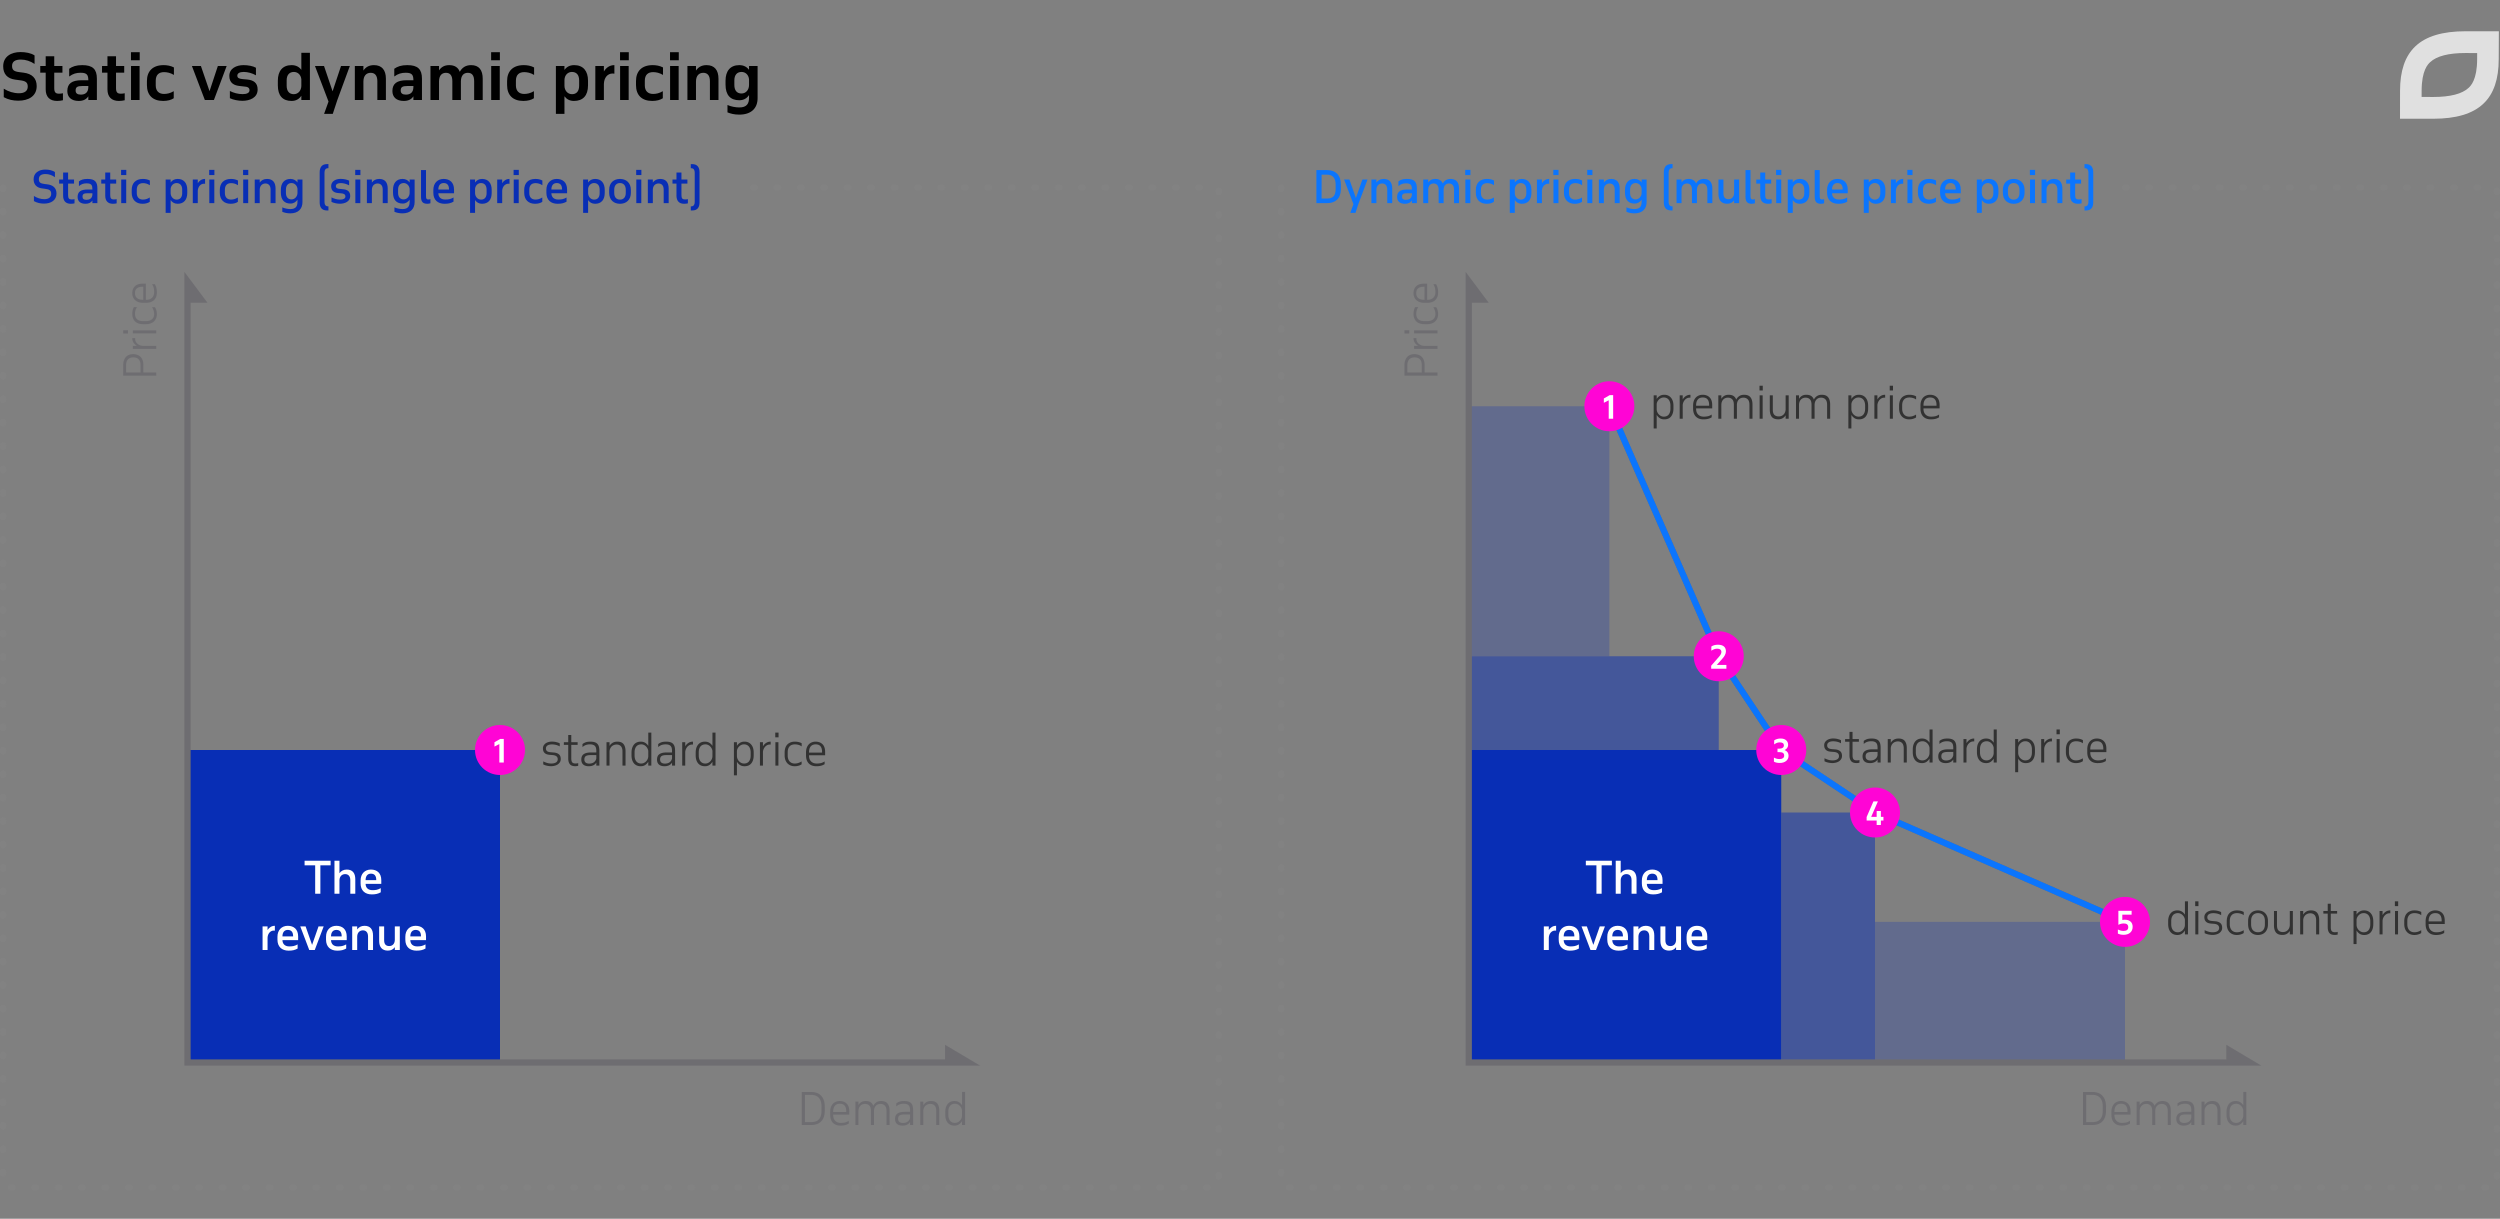
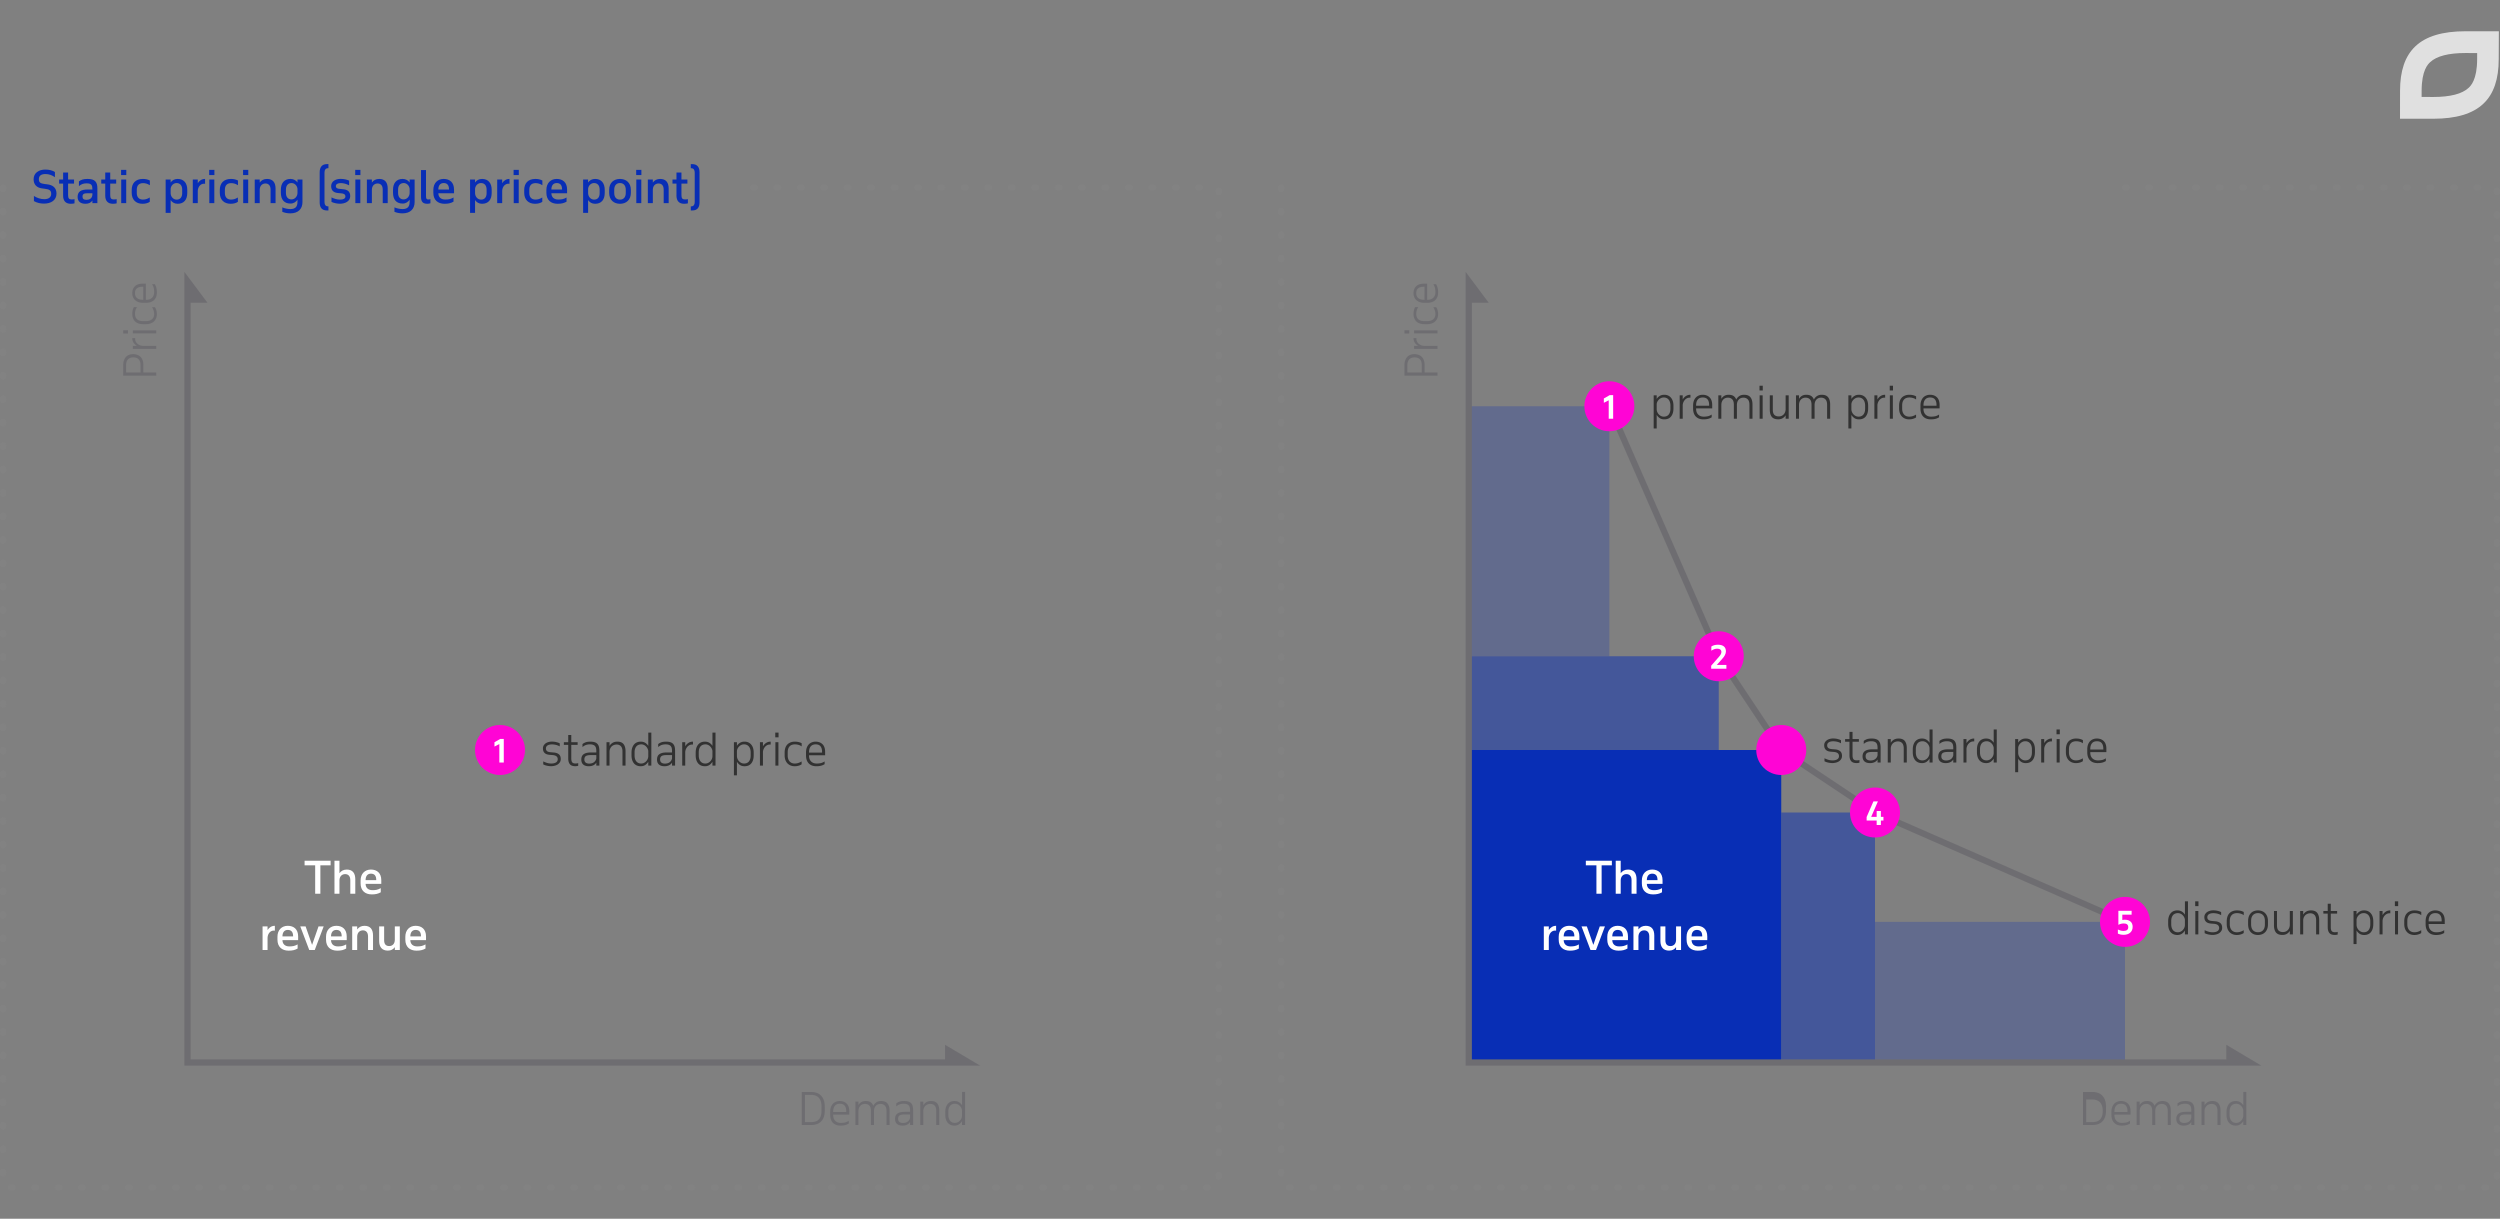
<svg xmlns="http://www.w3.org/2000/svg" width="800" height="390" viewBox="0 0 800 390" fill="none">
  <rect x="0" y="0" width="800" height="390" fill="#808080" stroke="none" />
  <path d="M259.586 349.43c.644 0 1.232.098 1.764.294.541.187.999.476 1.372.868.383.383.677.868.882 1.456.215.588.322 1.279.322 2.072v1.288c0 .793-.107 1.479-.322 2.058-.205.579-.499 1.055-.882 1.428a3.546 3.546 0 01-1.372.84 5.562 5.562 0 01-1.764.266h-3.024v-10.57h3.024zm-2.002.924v8.722h2.002a4.54 4.54 0 001.316-.182 2.495 2.495 0 001.05-.602c.289-.28.513-.649.672-1.106.168-.457.252-1.017.252-1.68v-1.484c0-.635-.079-1.181-.238-1.638-.159-.467-.383-.849-.672-1.148a2.602 2.602 0 00-1.05-.658 3.795 3.795 0 00-1.33-.224h-2.002zm14.188 6.328h-5.152v.112c0 .364.047.7.14 1.008.103.308.257.574.462.798.205.224.457.401.756.532.308.131.672.196 1.092.196.42 0 .831-.037 1.232-.112.401-.075.835-.261 1.302-.56v.882c-.42.252-.835.425-1.246.518-.411.093-.873.14-1.386.14-1.045 0-1.862-.303-2.45-.91-.579-.607-.868-1.461-.868-2.562v-.924c0-.532.07-1.013.21-1.442.149-.429.355-.793.616-1.092.271-.299.593-.527.966-.686a3.136 3.136 0 011.274-.252c.924 0 1.661.275 2.212.826.56.551.84 1.386.84 2.506v1.022zm-5.152-.84h4.172v-.224c0-.793-.168-1.395-.504-1.806-.327-.411-.845-.616-1.554-.616-.299 0-.579.047-.84.14a1.645 1.645 0 00-.672.448 2.248 2.248 0 00-.448.798c-.103.317-.154.7-.154 1.148v.112zm7.109-3.332h.966v1.12c.233-.401.541-.719.924-.952.382-.233.854-.35 1.414-.35.653 0 1.176.131 1.568.392.392.261.676.644.854 1.148.242-.476.569-.849.98-1.12.41-.28.924-.42 1.54-.42.942 0 1.624.271 2.044.812.429.532.644 1.293.644 2.282V360h-.98v-4.48c0-.803-.182-1.381-.546-1.736-.355-.355-.817-.532-1.386-.532-.588 0-1.069.191-1.442.574-.374.383-.584.919-.63 1.61V360h-.98v-4.48c0-.803-.173-1.381-.518-1.736-.346-.355-.803-.532-1.372-.532-.598 0-1.088.191-1.47.574-.383.383-.598.919-.644 1.61V360h-.966v-7.49zm17.49 7.49v-.952a2.29 2.29 0 01-.994.868 3.34 3.34 0 01-1.4.28c-.793 0-1.395-.187-1.806-.56-.401-.373-.602-.896-.602-1.568 0-.803.257-1.381.77-1.736.514-.364 1.293-.546 2.338-.546h1.694v-.448a4.3 4.3 0 00-.084-.896 1.587 1.587 0 00-.308-.672 1.334 1.334 0 00-.63-.42c-.261-.103-.597-.154-1.008-.154-.476 0-.9.065-1.274.196-.373.121-.746.345-1.12.672v-.966a3.54 3.54 0 011.008-.56c.383-.14.896-.21 1.54-.21.542 0 .994.061 1.358.182.364.112.658.294.882.546.224.243.383.551.476.924.094.364.14.798.14 1.302V360h-.98zm-2.268-.644c.234 0 .472-.028.714-.084a1.96 1.96 0 001.232-.812c.159-.215.266-.476.322-.784v-1.05h-1.736c-.784 0-1.33.112-1.638.336-.298.215-.448.569-.448 1.064 0 .439.136.77.406.994.28.224.663.336 1.148.336zm5.532-6.846h.966v1.176c.252-.42.583-.751.994-.994.42-.243.919-.364 1.498-.364.933 0 1.605.271 2.016.812.41.541.616 1.302.616 2.282V360h-.98v-4.48c0-.803-.173-1.381-.518-1.736-.336-.355-.789-.532-1.358-.532-.299 0-.584.051-.854.154a2.041 2.041 0 00-.7.42c-.196.187-.36.415-.49.686a2.786 2.786 0 00-.224.924V360h-.966v-7.49zm13.365-3.08h.98V360h-.98v-1.246a3.302 3.302 0 01-.966 1.036c-.392.271-.868.406-1.428.406-.495 0-.929-.084-1.302-.252a2.57 2.57 0 01-.924-.714 3.32 3.32 0 01-.56-1.106 5.214 5.214 0 01-.182-1.428v-.882c0-.504.06-.966.182-1.386a3.32 3.32 0 01.56-1.106c.242-.317.546-.56.91-.728.373-.177.807-.266 1.302-.266.56 0 1.04.126 1.442.378.401.252.723.579.966.98v-4.256zm-2.254 3.766c-.299 0-.579.051-.84.154a1.773 1.773 0 00-.672.448 2.248 2.248 0 00-.448.798c-.112.317-.168.7-.168 1.148v1.022c0 .355.042.691.126 1.008.084.308.214.579.392.812.177.233.396.415.658.546.261.131.569.196.924.196.336 0 .644-.07.924-.21.28-.14.518-.322.714-.546.205-.224.364-.476.476-.756a2.39 2.39 0 00.168-.868v-1.652a2.446 2.446 0 00-.252-.798 2.552 2.552 0 00-.504-.672 2.171 2.171 0 00-.686-.462 1.978 1.978 0 00-.812-.168zM42.566 113.321c.495 0 .943.075 1.344.224.401.14.751.355 1.05.644.29.28.513.64.672 1.078.159.43.238.934.238 1.512v2.408H50v1.022H39.43v-3.374c0-.597.084-1.115.252-1.554.159-.448.383-.816.672-1.106.28-.289.611-.504.994-.644s.789-.21 1.218-.21zm-2.212 5.866h4.606v-2.366c0-.476-.06-.872-.182-1.19a1.983 1.983 0 00-.518-.756 1.857 1.857 0 00-.728-.392 3.438 3.438 0 00-.882-.112c-.747 0-1.316.215-1.708.644-.392.42-.588 1.064-.588 1.932v2.24zm2.156-7.545v-.966h1.316a3.067 3.067 0 01-1.078-.994c-.28-.41-.42-.905-.42-1.484h.938a.657.657 0 00-.014.126v.126c0 .299.06.579.182.84.121.252.29.476.504.672.215.196.467.36.756.49a2.9 2.9 0 00.924.224H50v.966h-7.49zm0-4.949v-.966H50v.966h-7.49zm-3.08.042v-1.05h1.526v1.05H39.43zm2.898-6.29c0-.821.168-1.54.504-2.156h1.022a3.047 3.047 0 00-.518 1.106c-.093.364-.14.714-.14 1.05 0 .327.047.63.14.91.084.28.229.523.434.728.196.205.457.369.784.49.317.121.71.182 1.176.182h1.064c.355 0 .686-.047.994-.14.308-.093.579-.233.812-.42.224-.187.401-.42.532-.7.13-.289.196-.63.196-1.022 0-.345-.051-.69-.154-1.036a4.8 4.8 0 00-.518-1.134h.924c.187.27.336.597.448.98.112.373.168.784.168 1.232 0 .495-.084.943-.252 1.344a2.964 2.964 0 01-.7 1.008c-.308.28-.672.495-1.092.644-.43.149-.905.224-1.428.224H45.8c-.504 0-.966-.065-1.386-.196a2.953 2.953 0 01-1.106-.602 2.818 2.818 0 01-.714-1.036c-.177-.411-.266-.896-.266-1.456zm4.354-9.664v5.152h.112c.364 0 .7-.047 1.008-.14a2.19 2.19 0 00.798-.462c.224-.206.401-.458.532-.756.13-.308.196-.672.196-1.092 0-.42-.037-.831-.112-1.232-.075-.402-.261-.836-.56-1.302h.882c.252.42.425.835.518 1.246.093.41.14.872.14 1.386 0 1.045-.303 1.862-.91 2.45-.607.578-1.46.868-2.562.868H45.8c-.532 0-1.013-.07-1.442-.21a3.266 3.266 0 01-1.092-.616 2.729 2.729 0 01-.686-.966 3.136 3.136 0 01-.252-1.274c0-.924.275-1.662.826-2.212.55-.56 1.386-.84 2.506-.84h1.022zm-.84 5.152V91.76h-.224c-.793 0-1.395.168-1.806.504-.41.326-.616.844-.616 1.554 0 .298.047.578.14.84.093.26.243.485.448.672.205.186.471.336.798.448.317.102.7.154 1.148.154h.112z" fill="#6E6D71" />
-   <path fill="#082EB5" d="M60 240h100v100H60z" />
  <path d="M105.797 275.43h-8.33v1.484h3.388V286h1.666v-9.086h3.276v-1.484zM107.03 286h1.596v-4.354c.042-1.246.84-1.932 1.834-1.932.91 0 1.638.574 1.638 1.946V286h1.596v-4.648c0-1.96-.882-3.094-2.716-3.094-1.078 0-1.848.448-2.352 1.162v-3.99h-1.596V286zm14.982-3.15v-1.19c0-2.296-1.386-3.402-3.318-3.402-1.932 0-3.304 1.33-3.304 3.514v.924c0 2.282 1.414 3.514 3.57 3.514 1.218 0 2.002-.182 2.884-.672v-1.33c-.994.574-1.722.644-2.674.644-1.274 0-2.142-.672-2.184-2.002h5.026zm-3.318-3.276c1.12 0 1.708.658 1.708 2.03v.042h-3.416c.014-1.33.63-2.072 1.708-2.072zM84.021 304h1.596v-3.92c.042-1.33.91-2.296 1.988-2.296.126 0 .238.014.35.028v-1.554c-1.064 0-1.834.56-2.338 1.358v-1.162H84.02V304zm11.385-3.15v-1.19c0-2.296-1.386-3.402-3.318-3.402-1.932 0-3.304 1.33-3.304 3.514v.924c0 2.282 1.414 3.514 3.57 3.514 1.218 0 2.002-.182 2.884-.672v-1.33c-.994.574-1.722.644-2.674.644-1.274 0-2.142-.672-2.184-2.002h5.026zm-3.318-3.276c1.12 0 1.708.658 1.708 2.03v.042H90.38c.014-1.33.63-2.072 1.708-2.072zm11.489-1.12h-1.652l-2.058 5.908-2.072-5.908h-1.708l2.87 7.546h1.764l2.856-7.546zm7.374 4.396v-1.19c0-2.296-1.386-3.402-3.318-3.402-1.932 0-3.304 1.33-3.304 3.514v.924c0 2.282 1.414 3.514 3.57 3.514 1.218 0 2.002-.182 2.884-.672v-1.33c-.994.574-1.722.644-2.674.644-1.274 0-2.142-.672-2.184-2.002h5.026zm-3.318-3.276c1.12 0 1.708.658 1.708 2.03v.042h-3.416c.014-1.33.63-2.072 1.708-2.072zm5.071 6.426h1.596v-4.354c.042-1.246.84-1.932 1.834-1.932.91 0 1.638.574 1.638 1.946V304h1.596v-4.648c0-1.96-.882-3.094-2.716-3.094-1.078 0-1.848.448-2.352 1.162v-.966h-1.596V304zm15.234-7.546h-1.596v4.354c-.042 1.26-.798 1.932-1.792 1.932-.91 0-1.624-.462-1.624-1.834v-4.452h-1.596v4.648c0 1.96.938 3.094 2.772 3.094 1.05 0 1.764-.42 2.24-1.106v.91h1.596v-7.546zm8.388 4.396v-1.19c0-2.296-1.386-3.402-3.318-3.402-1.932 0-3.304 1.33-3.304 3.514v.924c0 2.282 1.414 3.514 3.57 3.514 1.218 0 2.002-.182 2.884-.672v-1.33c-.994.574-1.722.644-2.674.644-1.274 0-2.142-.672-2.184-2.002h5.026zm-3.318-3.276c1.12 0 1.708.658 1.708 2.03v.042H131.3c.014-1.33.63-2.072 1.708-2.072z" fill="#fff" />
  <path d="M173.84 243.642c.429.215.849.383 1.26.504.42.121.854.182 1.302.182.625 0 1.125-.112 1.498-.336.383-.233.574-.583.574-1.05 0-.812-.579-1.255-1.736-1.33l-.742-.056a4.221 4.221 0 01-.868-.14 2.036 2.036 0 01-.714-.35 1.693 1.693 0 01-.49-.616c-.121-.261-.182-.583-.182-.966 0-.345.075-.649.224-.91.159-.271.364-.499.616-.686.261-.187.56-.327.896-.42a3.751 3.751 0 011.078-.154c.56 0 1.05.056 1.47.168.429.103.793.233 1.092.392v.98a4.375 4.375 0 00-1.288-.504 5.745 5.745 0 00-1.176-.14c-.616 0-1.097.112-1.442.336-.345.224-.518.551-.518.98 0 .233.047.425.14.574.093.149.215.271.364.364.159.084.336.145.532.182.196.037.401.065.616.084l.84.07c.681.047 1.227.233 1.638.56.411.317.616.831.616 1.54 0 .392-.093.733-.28 1.022a2.36 2.36 0 01-.714.714 3.05 3.05 0 01-.98.406c-.364.093-.728.14-1.092.14-.42 0-.868-.051-1.344-.154a4.565 4.565 0 01-1.19-.42v-.966zm6.592-6.132h1.4v-2.31h.98v2.31h2.03v.84h-2.03v4.326c0 .56.093.975.28 1.246.196.261.546.392 1.05.392.149 0 .308-.009.476-.028.168-.028.303-.061.406-.098v.868a2.12 2.12 0 01-.406.084 3.03 3.03 0 01-.546.042c-.794 0-1.368-.215-1.722-.644-.346-.439-.518-1.041-.518-1.806v-4.382h-1.4v-.84zm10.387 7.49v-.952a2.29 2.29 0 01-.994.868c-.411.187-.877.28-1.4.28-.793 0-1.395-.187-1.806-.56-.401-.373-.602-.896-.602-1.568 0-.803.257-1.381.77-1.736.513-.364 1.293-.546 2.338-.546h1.694v-.448a4.3 4.3 0 00-.084-.896 1.6 1.6 0 00-.308-.672 1.334 1.334 0 00-.63-.42c-.261-.103-.597-.154-1.008-.154-.476 0-.901.065-1.274.196-.373.121-.747.345-1.12.672v-.966c.289-.233.625-.42 1.008-.56.383-.14.896-.21 1.54-.21.541 0 .994.061 1.358.182.364.112.658.294.882.546.224.243.383.551.476.924.093.364.14.798.14 1.302V245h-.98zm-2.268-.644c.233 0 .471-.028.714-.084a1.96 1.96 0 001.232-.812c.159-.215.266-.476.322-.784v-1.05h-1.736c-.784 0-1.33.112-1.638.336-.299.215-.448.569-.448 1.064 0 .439.135.77.406.994.28.224.663.336 1.148.336zm5.531-6.846h.966v1.176c.252-.42.584-.751.994-.994.42-.243.92-.364 1.498-.364.934 0 1.606.271 2.016.812.411.541.616 1.302.616 2.282V245h-.98v-4.48c0-.803-.172-1.381-.518-1.736-.336-.355-.788-.532-1.358-.532-.298 0-.583.051-.854.154a2.06 2.06 0 00-.7.42 2.346 2.346 0 00-.49.686 2.81 2.81 0 00-.224.924V245h-.966v-7.49zm13.365-3.08h.98V245h-.98v-1.246a3.28 3.28 0 01-.966 1.036c-.392.271-.868.406-1.428.406-.494 0-.928-.084-1.302-.252a2.57 2.57 0 01-.924-.714 3.358 3.358 0 01-.56-1.106 5.253 5.253 0 01-.182-1.428v-.882c0-.504.061-.966.182-1.386.131-.429.318-.798.56-1.106.243-.317.546-.56.91-.728.374-.177.808-.266 1.302-.266.56 0 1.041.126 1.442.378.402.252.724.579.966.98v-4.256zm-2.254 3.766c-.298 0-.578.051-.84.154a1.773 1.773 0 00-.672.448 2.263 2.263 0 00-.448.798c-.112.317-.168.7-.168 1.148v1.022c0 .355.042.691.126 1.008.084.308.215.579.392.812.178.233.397.415.658.546.262.131.57.196.924.196.336 0 .644-.07.924-.21.28-.14.518-.322.714-.546.206-.224.364-.476.476-.756a2.39 2.39 0 00.168-.868v-1.652a2.51 2.51 0 00-.756-1.47 2.16 2.16 0 00-.686-.462 1.974 1.974 0 00-.812-.168zm9.853 6.804v-.952a2.295 2.295 0 01-.994.868c-.411.187-.878.28-1.4.28-.794 0-1.396-.187-1.806-.56-.402-.373-.602-.896-.602-1.568 0-.803.256-1.381.77-1.736.513-.364 1.292-.546 2.338-.546h1.694v-.448a4.3 4.3 0 00-.084-.896 1.6 1.6 0 00-.308-.672 1.344 1.344 0 00-.63-.42c-.262-.103-.598-.154-1.008-.154-.476 0-.901.065-1.274.196-.374.121-.747.345-1.12.672v-.966c.289-.233.625-.42 1.008-.56.382-.14.896-.21 1.54-.21.541 0 .994.061 1.358.182.364.112.658.294.882.546.224.243.382.551.476.924.093.364.14.798.14 1.302V245h-.98zm-2.268-.644c.233 0 .471-.028.714-.084.252-.056.48-.149.686-.28.214-.14.396-.317.546-.532.158-.215.266-.476.322-.784v-1.05h-1.736c-.784 0-1.33.112-1.638.336-.299.215-.448.569-.448 1.064 0 .439.135.77.406.994.28.224.662.336 1.148.336zm5.531-6.846h.966v1.316a3.07 3.07 0 01.994-1.078c.41-.28.905-.42 1.484-.42v.938a.682.682 0 00-.126-.014h-.126c-.299 0-.579.061-.84.182a2.182 2.182 0 00-.672.504c-.196.215-.36.467-.49.756a2.9 2.9 0 00-.224.924V245h-.966v-7.49zm9.674-3.08h.98V245h-.98v-1.246a3.302 3.302 0 01-.966 1.036c-.392.271-.868.406-1.428.406-.495 0-.929-.084-1.302-.252a2.57 2.57 0 01-.924-.714 3.32 3.32 0 01-.56-1.106 5.214 5.214 0 01-.182-1.428v-.882c0-.504.06-.966.182-1.386a3.32 3.32 0 01.56-1.106c.242-.317.546-.56.91-.728.373-.177.807-.266 1.302-.266.56 0 1.04.126 1.442.378.401.252.723.579.966.98v-4.256zm-2.254 3.766c-.299 0-.579.051-.84.154a1.773 1.773 0 00-.672.448 2.248 2.248 0 00-.448.798c-.112.317-.168.7-.168 1.148v1.022c0 .355.042.691.126 1.008.084.308.214.579.392.812.177.233.396.415.658.546.261.131.569.196.924.196.336 0 .644-.07.924-.21.28-.14.518-.322.714-.546.205-.224.364-.476.476-.756a2.39 2.39 0 00.168-.868v-1.652a2.446 2.446 0 00-.252-.798 2.552 2.552 0 00-.504-.672 2.171 2.171 0 00-.686-.462 1.978 1.978 0 00-.812-.168zm9.123-.686h.966v1.148c.242-.392.564-.709.966-.952.401-.252.882-.378 1.442-.378.494 0 .924.089 1.288.266.373.177.681.425.924.742.252.308.438.677.56 1.106.121.42.182.877.182 1.372v.882c0 1.064-.248 1.913-.742 2.548-.495.635-1.228.952-2.198.952-.579 0-1.069-.135-1.47-.406a3.163 3.163 0 01-.952-1.036v4.354h-.966V237.51zm3.234.686c-.299 0-.579.056-.84.168a2.51 2.51 0 00-1.19 1.134c-.131.252-.21.518-.238.798v1.652c0 .28.056.565.168.854.112.28.27.537.476.77.205.224.448.406.728.546.28.14.588.21.924.21.289 0 .56-.047.812-.14.261-.103.485-.257.672-.462.186-.215.336-.481.448-.798.112-.327.168-.714.168-1.162v-1.022c0-.355-.047-.686-.14-.994a2.203 2.203 0 00-.392-.812 1.847 1.847 0 00-.672-.546 2.043 2.043 0 00-.924-.196zm5.092-.686h.966v1.316a3.07 3.07 0 01.994-1.078c.411-.28.905-.42 1.484-.42v.938a.682.682 0 00-.126-.014h-.126c-.299 0-.579.061-.84.182a2.182 2.182 0 00-.672.504 2.87 2.87 0 00-.49.756c-.121.28-.196.588-.224.924V245h-.966v-7.49zm4.949 0h.966V245h-.966v-7.49zm-.042-3.08h1.05v1.526h-1.05v-1.526zm6.29 2.898c.822 0 1.54.168 2.156.504v1.022a3.048 3.048 0 00-1.106-.518 4.24 4.24 0 00-1.05-.14c-.326 0-.63.047-.91.14-.28.084-.522.229-.728.434a2.058 2.058 0 00-.49.784c-.121.317-.182.709-.182 1.176v1.064c0 .355.047.686.14.994.094.308.234.579.42.812.187.224.42.401.7.532.29.131.63.196 1.022.196.346 0 .691-.051 1.036-.154a4.79 4.79 0 001.134-.518v.924c-.27.187-.597.336-.98.448a4.273 4.273 0 01-1.232.168c-.494 0-.942-.084-1.344-.252a2.96 2.96 0 01-1.008-.7 3.203 3.203 0 01-.644-1.092 4.33 4.33 0 01-.224-1.428v-.924c0-.504.066-.966.196-1.386a2.97 2.97 0 01.602-1.106c.28-.308.626-.546 1.036-.714.411-.177.896-.266 1.456-.266zm9.665 4.354h-5.152v.112c0 .364.046.7.14 1.008.102.308.256.574.462.798.205.224.457.401.756.532.308.131.672.196 1.092.196.42 0 .83-.037 1.232-.112.401-.075.835-.261 1.302-.56v.882c-.42.252-.836.425-1.246.518-.411.093-.873.14-1.386.14-1.046 0-1.862-.303-2.45-.91-.579-.607-.868-1.461-.868-2.562v-.924c0-.532.07-1.013.21-1.442.149-.429.354-.793.616-1.092.27-.299.592-.527.966-.686a3.132 3.132 0 011.274-.252c.924 0 1.661.275 2.212.826.56.551.84 1.386.84 2.506v1.022zm-5.152-.84h4.172v-.224c0-.793-.168-1.395-.504-1.806-.327-.411-.845-.616-1.554-.616-.299 0-.579.047-.84.14a1.632 1.632 0 00-.672.448 2.248 2.248 0 00-.448.798c-.103.317-.154.7-.154 1.148v.112z" fill="#323232" />
  <path d="M64.389 95.867H60V340h243.417v-3.911L310 340H60V90l4.389 5.867z" fill="#6E6D71" />
  <path d="M60 95.867h4.389L60 90v250h250l-6.583-3.911V340" stroke="#6E6D71" stroke-width="2" />
  <circle cx="160" cy="240" r="8" fill="#FF04D5" />
  <path d="M158.229 238.9l1.56-.81V244h1.42v-7.55h-1.12l-1.86 1.06v1.39z" fill="#fff" />
  <path d="M10.854 64.356c1.022.56 2.03.798 3.234.798 2.212 0 3.99-1.05 3.99-3.206 0-1.876-1.162-2.744-2.982-2.968l-.826-.098c-1.386-.182-1.834-.504-1.834-1.554 0-1.106.742-1.638 2.142-1.638 1.078 0 2.1.378 2.996 1.008v-1.652c-.77-.518-1.834-.784-3.066-.784-2.044 0-3.752 1.036-3.752 3.094 0 1.736 1.022 2.73 2.73 2.94l.868.112c1.498.182 2.03.532 2.03 1.638 0 1.05-.812 1.694-2.17 1.694-1.246 0-2.366-.392-3.36-1.036v1.652zm8.068-5.614h1.274v3.85c0 1.624.77 2.618 2.464 2.618.448 0 .91-.07 1.19-.14v-1.344c-.238.07-.644.098-.924.098-.854 0-1.134-.378-1.134-1.414v-3.668h1.904v-1.288h-1.904V55.2h-1.596v2.254h-1.274v1.288zM31.162 65v-4.69c0-2.142-.826-3.052-3.15-3.052-1.372 0-2.1.294-2.758.798v1.498c.798-.658 1.484-.882 2.464-.882 1.582 0 1.848.658 1.848 1.876v.098h-1.554c-2.128 0-3.178.7-3.178 2.366 0 1.372.84 2.198 2.52 2.198.994 0 1.736-.336 2.212-1.036V65h1.596zm-3.486-1.05c-.854 0-1.274-.322-1.274-.994 0-.868.406-1.12 1.694-1.12h1.47v.434c-.056 1.302-1.036 1.68-1.89 1.68zm4.726-5.208h1.274v3.85c0 1.624.77 2.618 2.464 2.618.448 0 .91-.07 1.19-.14v-1.344c-.238.07-.644.098-.924.098-.854 0-1.134-.378-1.134-1.414v-3.668h1.904v-1.288h-1.904V55.2h-1.596v2.254h-1.274v1.288zM38.79 65h1.596v-7.546H38.79V65zm-.042-8.974h1.666V54.36h-1.666v1.666zm6.968 1.232c-2.422 0-3.57 1.47-3.57 3.514v.924c0 2.184 1.316 3.514 3.472 3.514.966 0 1.75-.238 2.31-.616v-1.4c-.798.504-1.498.672-2.198.672-1.232 0-1.96-.756-1.96-2.1v-1.05c0-1.414.742-2.114 1.988-2.114.7 0 1.442.168 2.198.672v-1.512c-.672-.364-1.442-.504-2.24-.504zm7.293 10.85h1.596V64.02c.476.7 1.19 1.19 2.226 1.19 2.002 0 3.094-1.274 3.094-3.486v-.98c0-2.072-1.036-3.486-3.066-3.486-1.036 0-1.778.462-2.254 1.134v-.938h-1.596v10.654zm3.486-9.534c1.106 0 1.806.756 1.806 2.1v1.12c0 1.344-.672 2.086-1.778 2.086-1.106 0-1.918-.994-1.918-2.086v-1.4c.112-1.064.952-1.82 1.89-1.82zM61.691 65h1.596v-3.92c.042-1.33.91-2.296 1.988-2.296.126 0 .238.014.35.028v-1.554c-1.064 0-1.834.56-2.338 1.358v-1.162H61.69V65zm5.29 0h1.597v-7.546h-1.596V65zm-.041-8.974h1.666V54.36H66.94v1.666zm6.967 1.232c-2.422 0-3.57 1.47-3.57 3.514v.924c0 2.184 1.316 3.514 3.472 3.514.966 0 1.75-.238 2.31-.616v-1.4c-.798.504-1.498.672-2.198.672-1.232 0-1.96-.756-1.96-2.1v-1.05c0-1.414.742-2.114 1.988-2.114.7 0 1.442.168 2.198.672v-1.512c-.672-.364-1.442-.504-2.24-.504zM77.823 65h1.596v-7.546h-1.596V65zm-.042-8.974h1.666V54.36h-1.666v1.666zM81.515 65h1.596v-4.354c.042-1.246.84-1.932 1.834-1.932.91 0 1.638.574 1.638 1.946V65h1.596v-4.648c0-1.96-.882-3.094-2.716-3.094-1.078 0-1.848.448-2.352 1.162v-.966h-1.596V65zm15.275-7.546h-1.596v.938c-.49-.672-1.218-1.134-2.254-1.134-2.03 0-3.066 1.414-3.066 3.486v.91c0 2.212 1.064 3.486 3.066 3.486 1.05 0 1.764-.518 2.254-1.246v.7c0 1.386-.532 2.31-2.254 2.31-.756 0-1.75-.168-2.604-.546v1.428c.714.28 1.554.49 2.576.49 2.548 0 3.878-1.47 3.878-3.612v-7.21zm-3.486 1.12c.91 0 1.764.756 1.89 1.82v1.414c-.042 1.064-.854 2.002-1.918 2.002-1.106 0-1.778-.756-1.778-2.086v-1.05c0-1.344.7-2.1 1.806-2.1zm10.533-3.304c0-.84.308-1.442 1.12-1.442h.14v-1.316h-.434c-1.792 0-2.366 1.176-2.366 2.646v9.548c0 1.47.504 2.646 2.366 2.646h.434v-1.316h-.14c-.812 0-1.12-.602-1.12-1.442V55.27zm2.24 9.338c.686.364 1.862.588 2.702.588 1.526 0 3.29-.686 3.29-2.45 0-1.54-.966-2.086-2.296-2.198l-.882-.084c-.742-.056-1.414-.182-1.414-.882 0-.658.574-.994 1.596-.994.784 0 1.82.252 2.646.728v-1.498c-.644-.35-1.652-.574-2.758-.574-1.512 0-2.996.756-2.996 2.324 0 1.638 1.12 2.128 2.31 2.212l.854.084c.84.042 1.4.308 1.4 1.008s-.686 1.008-1.694 1.008-1.904-.294-2.758-.714v1.442zm7.635.392h1.596v-7.546h-1.596V65zm-.042-8.974h1.666V54.36h-1.666v1.666zM117.404 65H119v-4.354c.042-1.246.84-1.932 1.834-1.932.91 0 1.638.574 1.638 1.946V65h1.596v-4.648c0-1.96-.882-3.094-2.716-3.094-1.078 0-1.848.448-2.352 1.162v-.966h-1.596V65zm15.275-7.546h-1.596v.938c-.49-.672-1.218-1.134-2.254-1.134-2.03 0-3.066 1.414-3.066 3.486v.91c0 2.212 1.064 3.486 3.066 3.486 1.05 0 1.764-.518 2.254-1.246v.7c0 1.386-.532 2.31-2.254 2.31-.756 0-1.75-.168-2.604-.546v1.428c.714.28 1.554.49 2.576.49 2.548 0 3.878-1.47 3.878-3.612v-7.21zm-3.486 1.12c.91 0 1.764.756 1.89 1.82v1.414c-.042 1.064-.854 2.002-1.918 2.002-1.106 0-1.778-.756-1.778-2.086v-1.05c0-1.344.7-2.1 1.806-2.1zm5.531 4.396c0 1.512.532 2.24 2.016 2.24.364 0 .756-.084.994-.168v-1.33c-.154.07-.392.126-.7.126-.574 0-.714-.308-.714-1.162V54.43h-1.596v8.54zm10.567-1.12v-1.19c0-2.296-1.386-3.402-3.318-3.402-1.932 0-3.304 1.33-3.304 3.514v.924c0 2.282 1.414 3.514 3.57 3.514 1.218 0 2.002-.182 2.884-.672v-1.33c-.994.574-1.722.644-2.674.644-1.274 0-2.142-.672-2.184-2.002h5.026zm-3.318-3.276c1.12 0 1.708.658 1.708 2.03v.042h-3.416c.014-1.33.63-2.072 1.708-2.072zm8.448 9.534h1.596V64.02c.476.7 1.19 1.19 2.226 1.19 2.002 0 3.094-1.274 3.094-3.486v-.98c0-2.072-1.036-3.486-3.066-3.486-1.036 0-1.778.462-2.254 1.134v-.938h-1.596v10.654zm3.486-9.534c1.106 0 1.806.756 1.806 2.1v1.12c0 1.344-.672 2.086-1.778 2.086-1.106 0-1.918-.994-1.918-2.086v-1.4c.112-1.064.952-1.82 1.89-1.82zM159.103 65h1.596v-3.92c.042-1.33.91-2.296 1.988-2.296.126 0 .238.014.35.028v-1.554c-1.064 0-1.834.56-2.338 1.358v-1.162h-1.596V65zm5.291 0h1.596v-7.546h-1.596V65zm-.042-8.974h1.666V54.36h-1.666v1.666zm6.967 1.232c-2.422 0-3.57 1.47-3.57 3.514v.924c0 2.184 1.316 3.514 3.472 3.514.966 0 1.75-.238 2.31-.616v-1.4c-.798.504-1.498.672-2.198.672-1.232 0-1.96-.756-1.96-2.1v-1.05c0-1.414.742-2.114 1.988-2.114.7 0 1.442.168 2.198.672v-1.512c-.672-.364-1.442-.504-2.24-.504zm10.148 4.592v-1.19c0-2.296-1.386-3.402-3.318-3.402-1.932 0-3.304 1.33-3.304 3.514v.924c0 2.282 1.414 3.514 3.57 3.514 1.218 0 2.002-.182 2.884-.672v-1.33c-.994.574-1.722.644-2.674.644-1.274 0-2.142-.672-2.184-2.002h5.026zm-3.318-3.276c1.12 0 1.708.658 1.708 2.03v.042h-3.416c.014-1.33.63-2.072 1.708-2.072zm8.448 9.534h1.596V64.02c.476.7 1.19 1.19 2.226 1.19 2.002 0 3.094-1.274 3.094-3.486v-.98c0-2.072-1.036-3.486-3.066-3.486-1.036 0-1.778.462-2.254 1.134v-.938h-1.596v10.654zm3.486-9.534c1.106 0 1.806.756 1.806 2.1v1.12c0 1.344-.672 2.086-1.778 2.086-1.106 0-1.918-.994-1.918-2.086v-1.4c.112-1.064.952-1.82 1.89-1.82zm4.846 3.122c0 2.324 1.526 3.514 3.472 3.514 1.932 0 3.472-1.19 3.472-3.514v-.924c0-2.324-1.54-3.514-3.472-3.514-1.946 0-3.472 1.19-3.472 3.514v.924zm1.624-.966c0-1.4.728-2.156 1.848-2.156 1.106 0 1.848.756 1.848 2.156v1.008c0 1.4-.742 2.142-1.848 2.142-1.12 0-1.848-.742-1.848-2.142V60.73zm7.065 4.27h1.596v-7.546h-1.596V65zm-.042-8.974h1.666V54.36h-1.666v1.666zM207.31 65h1.596v-4.354c.042-1.246.84-1.932 1.834-1.932.91 0 1.638.574 1.638 1.946V65h1.596v-4.648c0-1.96-.882-3.094-2.716-3.094-1.078 0-1.848.448-2.352 1.162v-.966h-1.596V65zm7.885-6.258h1.274v3.85c0 1.624.77 2.618 2.464 2.618.448 0 .91-.07 1.19-.14v-1.344c-.238.07-.644.098-.924.098-.854 0-1.134-.378-1.134-1.414v-3.668h1.904v-1.288h-1.904V55.2h-1.596v2.254h-1.274v1.288zm8.656-3.584c0-1.47-.574-2.646-2.366-2.646h-.434v1.316h.14c.812 0 1.12.602 1.12 1.442v9.324c0 .84-.308 1.442-1.12 1.442h-.14v1.316h.434c1.862 0 2.366-1.176 2.366-2.646v-9.548z" fill="#082EB5" />
  <path d="M1 60v320h389V60H240" stroke="#828282" stroke-width="2" stroke-linecap="round" stroke-linejoin="round" stroke-dasharray="0.5 7" />
  <g>
    <path d="M452.566 113.321c.495 0 .943.075 1.344.224.401.14.751.355 1.05.644.289.28.513.64.672 1.078.159.43.238.934.238 1.512v2.408H460v1.022h-10.57v-3.374c0-.597.084-1.115.252-1.554.159-.448.383-.816.672-1.106.28-.289.611-.504.994-.644a3.52 3.52 0 011.218-.21zm-2.212 5.866h4.606v-2.366c0-.476-.061-.872-.182-1.19a1.983 1.983 0 00-.518-.756 1.857 1.857 0 00-.728-.392 3.438 3.438 0 00-.882-.112c-.747 0-1.316.215-1.708.644-.392.42-.588 1.064-.588 1.932v2.24zm2.156-7.545v-.966h1.316a3.07 3.07 0 01-1.078-.994c-.28-.41-.42-.905-.42-1.484h.938a.682.682 0 00-.014.126v.126c0 .299.061.579.182.84.121.252.289.476.504.672.215.196.467.36.756.49a2.9 2.9 0 00.924.224H460v.966h-7.49zm0-4.949v-.966H460v.966h-7.49zm-3.08.042v-1.05h1.526v1.05h-1.526zm2.898-6.29c0-.821.168-1.54.504-2.156h1.022a3.052 3.052 0 00-.518 1.106c-.093.364-.14.714-.14 1.05 0 .327.047.63.14.91.084.28.229.523.434.728.196.205.457.369.784.49.317.121.709.182 1.176.182h1.064c.355 0 .686-.047.994-.14.308-.093.579-.233.812-.42.224-.187.401-.42.532-.7.131-.289.196-.63.196-1.022 0-.345-.051-.69-.154-1.036a4.8 4.8 0 00-.518-1.134h.924c.187.27.336.597.448.98.112.373.168.784.168 1.232 0 .495-.084.943-.252 1.344a2.96 2.96 0 01-.7 1.008c-.308.28-.672.495-1.092.644a4.33 4.33 0 01-1.428.224h-.924c-.504 0-.966-.065-1.386-.196a2.956 2.956 0 01-1.106-.602 2.818 2.818 0 01-.714-1.036c-.177-.411-.266-.896-.266-1.456zm4.354-9.664v5.152h.112c.364 0 .7-.047 1.008-.14a2.19 2.19 0 00.798-.462c.224-.206.401-.458.532-.756.131-.308.196-.672.196-1.092 0-.42-.037-.831-.112-1.232-.075-.402-.261-.836-.56-1.302h.882c.252.42.425.835.518 1.246.093.41.14.872.14 1.386 0 1.045-.303 1.862-.91 2.45-.607.578-1.461.868-2.562.868h-.924c-.532 0-1.013-.07-1.442-.21a3.272 3.272 0 01-1.092-.616 2.729 2.729 0 01-.686-.966 3.136 3.136 0 01-.252-1.274c0-.924.275-1.662.826-2.212.551-.56 1.386-.84 2.506-.84h1.022zm-.84 5.152V91.76h-.224c-.793 0-1.395.168-1.806.504-.411.326-.616.844-.616 1.554 0 .298.047.578.14.84.093.26.243.485.448.672.205.186.471.336.798.448.317.102.7.154 1.148.154h.112z" fill="#6E6D71" />
    <path d="M583.84 242.642c.429.215.849.383 1.26.504.42.121.854.182 1.302.182.625 0 1.125-.112 1.498-.336.383-.233.574-.583.574-1.05 0-.812-.579-1.255-1.736-1.33l-.742-.056a4.221 4.221 0 01-.868-.14 2.036 2.036 0 01-.714-.35 1.693 1.693 0 01-.49-.616c-.121-.261-.182-.583-.182-.966 0-.345.075-.649.224-.91.159-.271.364-.499.616-.686.261-.187.56-.327.896-.42a3.751 3.751 0 011.078-.154c.56 0 1.05.056 1.47.168.429.103.793.233 1.092.392v.98a4.375 4.375 0 00-1.288-.504 5.745 5.745 0 00-1.176-.14c-.616 0-1.097.112-1.442.336-.345.224-.518.551-.518.98 0 .233.047.425.14.574.093.149.215.271.364.364.159.084.336.145.532.182.196.037.401.065.616.084l.84.07c.681.047 1.227.233 1.638.56.411.317.616.831.616 1.54 0 .392-.093.733-.28 1.022a2.36 2.36 0 01-.714.714 3.05 3.05 0 01-.98.406c-.364.093-.728.14-1.092.14-.42 0-.868-.051-1.344-.154a4.565 4.565 0 01-1.19-.42v-.966zm6.592-6.132h1.4v-2.31h.98v2.31h2.03v.84h-2.03v4.326c0 .56.093.975.28 1.246.196.261.546.392 1.05.392.149 0 .308-.009.476-.028.168-.028.303-.061.406-.098v.868a2.12 2.12 0 01-.406.084 3.03 3.03 0 01-.546.042c-.794 0-1.368-.215-1.722-.644-.346-.439-.518-1.041-.518-1.806v-4.382h-1.4v-.84zm10.387 7.49v-.952a2.29 2.29 0 01-.994.868c-.411.187-.877.28-1.4.28-.793 0-1.395-.187-1.806-.56-.401-.373-.602-.896-.602-1.568 0-.803.257-1.381.77-1.736.513-.364 1.293-.546 2.338-.546h1.694v-.448a4.3 4.3 0 00-.084-.896 1.6 1.6 0 00-.308-.672 1.334 1.334 0 00-.63-.42c-.261-.103-.597-.154-1.008-.154-.476 0-.901.065-1.274.196-.373.121-.747.345-1.12.672v-.966c.289-.233.625-.42 1.008-.56.383-.14.896-.21 1.54-.21.541 0 .994.061 1.358.182.364.112.658.294.882.546.224.243.383.551.476.924.093.364.14.798.14 1.302V244h-.98zm-2.268-.644c.233 0 .471-.028.714-.084a1.96 1.96 0 001.232-.812c.159-.215.266-.476.322-.784v-1.05h-1.736c-.784 0-1.33.112-1.638.336-.299.215-.448.569-.448 1.064 0 .439.135.77.406.994.28.224.663.336 1.148.336zm5.531-6.846h.966v1.176c.252-.42.584-.751.994-.994.42-.243.92-.364 1.498-.364.934 0 1.606.271 2.016.812.411.541.616 1.302.616 2.282V244h-.98v-4.48c0-.803-.172-1.381-.518-1.736-.336-.355-.788-.532-1.358-.532-.298 0-.583.051-.854.154a2.06 2.06 0 00-.7.42 2.346 2.346 0 00-.49.686 2.81 2.81 0 00-.224.924V244h-.966v-7.49zm13.365-3.08h.98V244h-.98v-1.246a3.28 3.28 0 01-.966 1.036c-.392.271-.868.406-1.428.406-.494 0-.928-.084-1.302-.252a2.57 2.57 0 01-.924-.714 3.358 3.358 0 01-.56-1.106 5.253 5.253 0 01-.182-1.428v-.882c0-.504.061-.966.182-1.386.131-.429.318-.798.56-1.106.243-.317.546-.56.91-.728.374-.177.808-.266 1.302-.266.56 0 1.041.126 1.442.378.402.252.724.579.966.98v-4.256zm-2.254 3.766c-.298 0-.578.051-.84.154a1.773 1.773 0 00-.672.448 2.263 2.263 0 00-.448.798c-.112.317-.168.7-.168 1.148v1.022c0 .355.042.691.126 1.008.084.308.215.579.392.812.178.233.397.415.658.546.262.131.57.196.924.196.336 0 .644-.07.924-.21.28-.14.518-.322.714-.546.206-.224.364-.476.476-.756a2.39 2.39 0 00.168-.868v-1.652a2.51 2.51 0 00-.756-1.47 2.16 2.16 0 00-.686-.462 1.974 1.974 0 00-.812-.168zm9.853 6.804v-.952a2.295 2.295 0 01-.994.868c-.411.187-.878.28-1.4.28-.794 0-1.396-.187-1.806-.56-.402-.373-.602-.896-.602-1.568 0-.803.256-1.381.77-1.736.513-.364 1.292-.546 2.338-.546h1.694v-.448a4.3 4.3 0 00-.084-.896 1.6 1.6 0 00-.308-.672 1.344 1.344 0 00-.63-.42c-.262-.103-.598-.154-1.008-.154-.476 0-.901.065-1.274.196-.374.121-.747.345-1.12.672v-.966c.289-.233.625-.42 1.008-.56.382-.14.896-.21 1.54-.21.541 0 .994.061 1.358.182.364.112.658.294.882.546.224.243.382.551.476.924.093.364.14.798.14 1.302V244h-.98zm-2.268-.644c.233 0 .471-.028.714-.084.252-.056.48-.149.686-.28.214-.14.396-.317.546-.532.158-.215.266-.476.322-.784v-1.05h-1.736c-.784 0-1.33.112-1.638.336-.299.215-.448.569-.448 1.064 0 .439.135.77.406.994.28.224.662.336 1.148.336zm5.531-6.846h.966v1.316a3.07 3.07 0 01.994-1.078c.41-.28.905-.42 1.484-.42v.938a.682.682 0 00-.126-.014h-.126c-.299 0-.579.061-.84.182a2.182 2.182 0 00-.672.504c-.196.215-.36.467-.49.756a2.9 2.9 0 00-.224.924V244h-.966v-7.49zm9.674-3.08h.98V244h-.98v-1.246a3.302 3.302 0 01-.966 1.036c-.392.271-.868.406-1.428.406-.495 0-.929-.084-1.302-.252a2.57 2.57 0 01-.924-.714 3.32 3.32 0 01-.56-1.106 5.214 5.214 0 01-.182-1.428v-.882c0-.504.06-.966.182-1.386a3.32 3.32 0 01.56-1.106c.242-.317.546-.56.91-.728.373-.177.807-.266 1.302-.266.56 0 1.04.126 1.442.378.401.252.723.579.966.98v-4.256zm-2.254 3.766c-.299 0-.579.051-.84.154a1.773 1.773 0 00-.672.448 2.248 2.248 0 00-.448.798c-.112.317-.168.7-.168 1.148v1.022c0 .355.042.691.126 1.008.084.308.214.579.392.812.177.233.396.415.658.546.261.131.569.196.924.196.336 0 .644-.07.924-.21.28-.14.518-.322.714-.546.205-.224.364-.476.476-.756a2.39 2.39 0 00.168-.868v-1.652a2.446 2.446 0 00-.252-.798 2.552 2.552 0 00-.504-.672 2.171 2.171 0 00-.686-.462 1.978 1.978 0 00-.812-.168zm9.123-.686h.966v1.148c.242-.392.564-.709.966-.952.401-.252.882-.378 1.442-.378.494 0 .924.089 1.288.266.373.177.681.425.924.742.252.308.438.677.56 1.106.121.42.182.877.182 1.372v.882c0 1.064-.248 1.913-.742 2.548-.495.635-1.228.952-2.198.952-.579 0-1.069-.135-1.47-.406a3.163 3.163 0 01-.952-1.036v4.354h-.966V236.51zm3.234.686c-.299 0-.579.056-.84.168a2.51 2.51 0 00-1.19 1.134c-.131.252-.21.518-.238.798v1.652c0 .28.056.565.168.854.112.28.27.537.476.77.205.224.448.406.728.546.28.14.588.21.924.21.289 0 .56-.047.812-.14.261-.103.485-.257.672-.462.186-.215.336-.481.448-.798.112-.327.168-.714.168-1.162v-1.022c0-.355-.047-.686-.14-.994a2.203 2.203 0 00-.392-.812 1.847 1.847 0 00-.672-.546 2.043 2.043 0 00-.924-.196zm5.092-.686h.966v1.316a3.07 3.07 0 01.994-1.078c.411-.28.905-.42 1.484-.42v.938a.682.682 0 00-.126-.014h-.126c-.299 0-.579.061-.84.182a2.182 2.182 0 00-.672.504 2.87 2.87 0 00-.49.756c-.121.28-.196.588-.224.924V244h-.966v-7.49zm4.949 0h.966V244h-.966v-7.49zm-.042-3.08h1.05v1.526h-1.05v-1.526zm6.29 2.898c.822 0 1.54.168 2.156.504v1.022a3.048 3.048 0 00-1.106-.518 4.24 4.24 0 00-1.05-.14c-.326 0-.63.047-.91.14-.28.084-.522.229-.728.434a2.058 2.058 0 00-.49.784c-.121.317-.182.709-.182 1.176v1.064c0 .355.047.686.14.994.094.308.234.579.42.812.187.224.42.401.7.532.29.131.63.196 1.022.196.346 0 .691-.051 1.036-.154a4.79 4.79 0 001.134-.518v.924c-.27.187-.597.336-.98.448a4.273 4.273 0 01-1.232.168c-.494 0-.942-.084-1.344-.252a2.96 2.96 0 01-1.008-.7 3.203 3.203 0 01-.644-1.092 4.33 4.33 0 01-.224-1.428v-.924c0-.504.066-.966.196-1.386a2.97 2.97 0 01.602-1.106c.28-.308.626-.546 1.036-.714.411-.177.896-.266 1.456-.266zm9.665 4.354h-5.152v.112c0 .364.046.7.14 1.008.102.308.256.574.462.798.205.224.457.401.756.532.308.131.672.196 1.092.196.42 0 .83-.037 1.232-.112.401-.075.835-.261 1.302-.56v.882c-.42.252-.836.425-1.246.518-.411.093-.873.14-1.386.14-1.046 0-1.862-.303-2.45-.91-.579-.607-.868-1.461-.868-2.562v-.924c0-.532.07-1.013.21-1.442.149-.429.354-.793.616-1.092.27-.299.592-.527.966-.686a3.132 3.132 0 011.274-.252c.924 0 1.661.275 2.212.826.56.551.84 1.386.84 2.506v1.022zm-5.152-.84h4.172v-.224c0-.793-.168-1.395-.504-1.806-.327-.411-.845-.616-1.554-.616-.299 0-.579.047-.84.14a1.632 1.632 0 00-.672.448 2.248 2.248 0 00-.448.798c-.103.317-.154.7-.154 1.148v.112zM529.176 126.51h.966v1.148c.243-.392.565-.709.966-.952.401-.252.882-.378 1.442-.378.495 0 .924.089 1.288.266.373.177.681.425.924.742.252.308.439.677.56 1.106.121.42.182.877.182 1.372v.882c0 1.064-.247 1.913-.742 2.548s-1.227.952-2.198.952c-.579 0-1.069-.135-1.47-.406a3.174 3.174 0 01-.952-1.036v4.354h-.966V126.51zm3.234.686c-.299 0-.579.056-.84.168a2.395 2.395 0 00-.686.462c-.205.196-.373.42-.504.672-.131.252-.21.518-.238.798v1.652c0 .28.056.565.168.854.112.28.271.537.476.77.205.224.448.406.728.546.28.14.588.21.924.21.289 0 .56-.047.812-.14.261-.103.485-.257.672-.462.187-.215.336-.481.448-.798.112-.327.168-.714.168-1.162v-1.022c0-.355-.047-.686-.14-.994a2.203 2.203 0 00-.392-.812 1.831 1.831 0 00-.672-.546 2.037 2.037 0 00-.924-.196zm5.092-.686h.966v1.316c.252-.448.584-.807.994-1.078.411-.28.906-.42 1.484-.42v.938a.664.664 0 00-.126-.014h-.126a1.98 1.98 0 00-.84.182 2.182 2.182 0 00-.672.504 2.87 2.87 0 00-.49.756c-.121.28-.196.588-.224.924V134h-.966v-7.49zm10.403 4.172h-5.152v.112c0 .364.047.7.14 1.008.103.308.257.574.462.798.205.224.457.401.756.532.308.131.672.196 1.092.196.42 0 .831-.037 1.232-.112.401-.075.835-.261 1.302-.56v.882c-.42.252-.835.425-1.246.518-.411.093-.873.14-1.386.14-1.045 0-1.862-.303-2.45-.91-.579-.607-.868-1.461-.868-2.562v-.924c0-.532.07-1.013.21-1.442.149-.429.355-.793.616-1.092.271-.299.593-.527.966-.686a3.136 3.136 0 011.274-.252c.924 0 1.661.275 2.212.826.56.551.84 1.386.84 2.506v1.022zm-5.152-.84h4.172v-.224c0-.793-.168-1.395-.504-1.806-.327-.411-.845-.616-1.554-.616-.299 0-.579.047-.84.14a1.645 1.645 0 00-.672.448 2.248 2.248 0 00-.448.798c-.103.317-.154.7-.154 1.148v.112zm7.109-3.332h.966v1.12c.233-.401.541-.719.924-.952.382-.233.854-.35 1.414-.35.653 0 1.176.131 1.568.392.392.261.676.644.854 1.148.242-.476.569-.849.98-1.12.41-.28.924-.42 1.54-.42.942 0 1.624.271 2.044.812.429.532.644 1.293.644 2.282V134h-.98v-4.48c0-.803-.182-1.381-.546-1.736-.355-.355-.817-.532-1.386-.532-.588 0-1.069.191-1.442.574-.374.383-.584.919-.63 1.61V134h-.98v-4.48c0-.803-.173-1.381-.518-1.736-.346-.355-.803-.532-1.372-.532-.598 0-1.088.191-1.47.574-.383.383-.598.919-.644 1.61V134h-.966v-7.49zm13.22 0h.966V134h-.966v-7.49zm-.042-3.08h1.05v1.526h-1.05v-1.526zm9.343 10.57h-.98v-1.106c-.243.392-.56.705-.952.938-.392.233-.868.35-1.428.35-.943 0-1.629-.266-2.058-.798-.42-.541-.63-1.307-.63-2.296v-4.578h.966v4.578c0 .803.172 1.367.518 1.694.345.317.802.476 1.372.476.298 0 .574-.047.826-.14.261-.103.49-.247.686-.434.196-.187.354-.415.476-.686a2.81 2.81 0 00.224-.924v-4.564h.98V134zm2.334-7.49h.966v1.12c.233-.401.541-.719.924-.952.383-.233.854-.35 1.414-.35.653 0 1.176.131 1.568.392.392.261.677.644.854 1.148.243-.476.569-.849.98-1.12.411-.28.924-.42 1.54-.42.943 0 1.624.271 2.044.812.429.532.644 1.293.644 2.282V134h-.98v-4.48c0-.803-.182-1.381-.546-1.736-.355-.355-.817-.532-1.386-.532-.588 0-1.069.191-1.442.574-.373.383-.583.919-.63 1.61V134h-.98v-4.48c0-.803-.173-1.381-.518-1.736-.345-.355-.803-.532-1.372-.532-.597 0-1.087.191-1.47.574-.383.383-.597.919-.644 1.61V134h-.966v-7.49zm16.762 0h.966v1.148c.242-.392.564-.709.966-.952.401-.252.882-.378 1.442-.378.494 0 .924.089 1.288.266.373.177.681.425.924.742.252.308.438.677.56 1.106.121.42.182.877.182 1.372v.882c0 1.064-.248 1.913-.742 2.548-.495.635-1.228.952-2.198.952-.579 0-1.069-.135-1.47-.406a3.163 3.163 0 01-.952-1.036v4.354h-.966V126.51zm3.234.686c-.299 0-.579.056-.84.168a2.51 2.51 0 00-1.19 1.134c-.131.252-.21.518-.238.798v1.652c0 .28.056.565.168.854.112.28.27.537.476.77.205.224.448.406.728.546.28.14.588.21.924.21.289 0 .56-.047.812-.14.261-.103.485-.257.672-.462.186-.215.336-.481.448-.798.112-.327.168-.714.168-1.162v-1.022c0-.355-.047-.686-.14-.994a2.203 2.203 0 00-.392-.812 1.847 1.847 0 00-.672-.546 2.043 2.043 0 00-.924-.196zm5.092-.686h.966v1.316a3.07 3.07 0 01.994-1.078c.411-.28.905-.42 1.484-.42v.938a.682.682 0 00-.126-.014h-.126c-.299 0-.579.061-.84.182a2.182 2.182 0 00-.672.504 2.87 2.87 0 00-.49.756c-.121.28-.196.588-.224.924V134h-.966v-7.49zm4.949 0h.966V134h-.966v-7.49zm-.042-3.08h1.05v1.526h-1.05v-1.526zm6.29 2.898c.822 0 1.54.168 2.156.504v1.022a3.048 3.048 0 00-1.106-.518 4.24 4.24 0 00-1.05-.14c-.326 0-.63.047-.91.14-.28.084-.522.229-.728.434a2.058 2.058 0 00-.49.784c-.121.317-.182.709-.182 1.176v1.064c0 .355.047.686.14.994.094.308.234.579.42.812.187.224.42.401.7.532.29.131.63.196 1.022.196.346 0 .691-.051 1.036-.154a4.79 4.79 0 001.134-.518v.924c-.27.187-.597.336-.98.448a4.273 4.273 0 01-1.232.168c-.494 0-.942-.084-1.344-.252a2.96 2.96 0 01-1.008-.7 3.203 3.203 0 01-.644-1.092 4.33 4.33 0 01-.224-1.428v-.924c0-.504.066-.966.196-1.386a2.97 2.97 0 01.602-1.106c.28-.308.626-.546 1.036-.714.411-.177.896-.266 1.456-.266zm9.665 4.354h-5.152v.112c0 .364.046.7.14 1.008.102.308.256.574.462.798.205.224.457.401.756.532.308.131.672.196 1.092.196.42 0 .83-.037 1.232-.112.401-.075.835-.261 1.302-.56v.882c-.42.252-.836.425-1.246.518-.411.093-.873.14-1.386.14-1.046 0-1.862-.303-2.45-.91-.579-.607-.868-1.461-.868-2.562v-.924c0-.532.07-1.013.21-1.442.149-.429.354-.793.616-1.092.27-.299.592-.527.966-.686a3.132 3.132 0 011.274-.252c.924 0 1.661.275 2.212.826.56.551.84 1.386.84 2.506v1.022zm-5.152-.84h4.172v-.224c0-.793-.168-1.395-.504-1.806-.327-.411-.845-.616-1.554-.616-.299 0-.579.047-.84.14a1.632 1.632 0 00-.672.448 2.248 2.248 0 00-.448.798c-.103.317-.154.7-.154 1.148v.112zM699.174 288.43h.98V299h-.98v-1.246a3.302 3.302 0 01-.966 1.036c-.392.271-.868.406-1.428.406-.495 0-.929-.084-1.302-.252a2.57 2.57 0 01-.924-.714 3.34 3.34 0 01-.56-1.106 5.253 5.253 0 01-.182-1.428v-.882c0-.504.061-.966.182-1.386a3.34 3.34 0 01.56-1.106c.243-.317.546-.56.91-.728.373-.177.807-.266 1.302-.266.56 0 1.041.126 1.442.378s.723.579.966.98v-4.256zm-2.254 3.766c-.299 0-.579.051-.84.154a1.773 1.773 0 00-.672.448 2.248 2.248 0 00-.448.798c-.112.317-.168.7-.168 1.148v1.022c0 .355.042.691.126 1.008.084.308.215.579.392.812.177.233.397.415.658.546.261.131.569.196.924.196.336 0 .644-.07.924-.21.28-.14.518-.322.714-.546.205-.224.364-.476.476-.756a2.39 2.39 0 00.168-.868v-1.652a2.399 2.399 0 00-.252-.798 2.552 2.552 0 00-.504-.672 2.171 2.171 0 00-.686-.462 1.978 1.978 0 00-.812-.168zm5.582-.686h.966V299h-.966v-7.49zm-.042-3.08h1.05v1.526h-1.05v-1.526zm3.028 9.212c.43.215.85.383 1.26.504.42.121.854.182 1.302.182.626 0 1.125-.112 1.498-.336.383-.233.574-.583.574-1.05 0-.812-.578-1.255-1.736-1.33l-.742-.056a4.221 4.221 0 01-.868-.14 2.053 2.053 0 01-.714-.35 1.703 1.703 0 01-.49-.616c-.121-.261-.182-.583-.182-.966 0-.345.075-.649.224-.91.159-.271.364-.499.616-.686.262-.187.56-.327.896-.42a3.756 3.756 0 011.078-.154c.56 0 1.05.056 1.47.168.43.103.794.233 1.092.392v.98a4.375 4.375 0 00-1.288-.504 5.73 5.73 0 00-1.176-.14c-.616 0-1.096.112-1.442.336-.345.224-.518.551-.518.98 0 .233.047.425.14.574.094.149.215.271.364.364.159.084.336.145.532.182.196.037.402.065.616.084l.84.07c.682.047 1.228.233 1.638.56.411.317.616.831.616 1.54 0 .392-.093.733-.28 1.022a2.36 2.36 0 01-.714.714 3.05 3.05 0 01-.98.406c-.364.093-.728.14-1.092.14-.42 0-.868-.051-1.344-.154a4.578 4.578 0 01-1.19-.42v-.966zm10.358-6.314c.821 0 1.54.168 2.156.504v1.022a3.055 3.055 0 00-1.106-.518 4.24 4.24 0 00-1.05-.14c-.327 0-.63.047-.91.14-.28.084-.523.229-.728.434a2.046 2.046 0 00-.49.784c-.121.317-.182.709-.182 1.176v1.064c0 .355.047.686.14.994.093.308.233.579.42.812.187.224.42.401.7.532.289.131.63.196 1.022.196.345 0 .691-.051 1.036-.154a4.79 4.79 0 001.134-.518v.924a3.386 3.386 0 01-.98.448 4.273 4.273 0 01-1.232.168c-.495 0-.943-.084-1.344-.252a2.96 2.96 0 01-1.008-.7 3.187 3.187 0 01-.644-1.092 4.33 4.33 0 01-.224-1.428v-.924c0-.504.065-.966.196-1.386.131-.429.331-.798.602-1.106.28-.308.625-.546 1.036-.714.411-.177.896-.266 1.456-.266zm3.546 3.458c0-.569.075-1.069.224-1.498.159-.429.378-.789.658-1.078a2.77 2.77 0 01.994-.658 3.6 3.6 0 011.288-.224c.458 0 .882.075 1.274.224a2.74 2.74 0 011.008.658c.29.289.514.649.672 1.078.159.429.238.929.238 1.498v.952c0 .569-.079 1.069-.238 1.498a2.923 2.923 0 01-.672 1.078 2.74 2.74 0 01-1.008.658 3.554 3.554 0 01-1.274.224 3.6 3.6 0 01-1.288-.224 2.77 2.77 0 01-.994-.658 3.047 3.047 0 01-.658-1.078c-.149-.429-.224-.929-.224-1.498v-.952zm.966 1.022c0 .812.196 1.433.588 1.862.402.429.938.644 1.61.644.691 0 1.232-.215 1.624-.644.392-.439.588-1.059.588-1.862v-1.092c0-.821-.2-1.447-.602-1.876-.401-.429-.938-.644-1.61-.644-.672 0-1.208.215-1.61.644-.392.429-.588 1.055-.588 1.876v1.092zm13.36 3.192h-.98v-1.106c-.242.392-.56.705-.952.938-.392.233-.868.35-1.428.35-.942 0-1.628-.266-2.058-.798-.42-.541-.63-1.307-.63-2.296v-4.578h.966v4.578c0 .803.173 1.367.518 1.694.346.317.803.476 1.372.476.299 0 .574-.047.826-.14.262-.103.49-.247.686-.434.196-.187.355-.415.476-.686.122-.271.196-.579.224-.924v-4.564h.98V299zm2.335-7.49h.966v1.176c.252-.42.583-.751.994-.994.42-.243.919-.364 1.498-.364.933 0 1.605.271 2.016.812.411.541.616 1.302.616 2.282V299h-.98v-4.48c0-.803-.173-1.381-.518-1.736-.336-.355-.789-.532-1.358-.532a2.38 2.38 0 00-.854.154 2.05 2.05 0 00-.7.42 2.346 2.346 0 00-.49.686 2.81 2.81 0 00-.224.924V299h-.966v-7.49zm7.418 0h1.4v-2.31h.98v2.31h2.03v.84h-2.03v4.326c0 .56.093.975.28 1.246.196.261.546.392 1.05.392.149 0 .308-.009.476-.028.168-.028.303-.061.406-.098v.868a2.12 2.12 0 01-.406.084 3.03 3.03 0 01-.546.042c-.794 0-1.368-.215-1.722-.644-.346-.439-.518-1.041-.518-1.806v-4.382h-1.4v-.84zm9.658 0h.966v1.148c.243-.392.565-.709.966-.952.401-.252.882-.378 1.442-.378.495 0 .924.089 1.288.266.373.177.681.425.924.742.252.308.439.677.56 1.106.121.42.182.877.182 1.372v.882c0 1.064-.247 1.913-.742 2.548s-1.227.952-2.198.952c-.579 0-1.069-.135-1.47-.406a3.174 3.174 0 01-.952-1.036v4.354h-.966V291.51zm3.234.686c-.299 0-.579.056-.84.168a2.395 2.395 0 00-.686.462c-.205.196-.373.42-.504.672-.131.252-.21.518-.238.798v1.652c0 .28.056.565.168.854.112.28.271.537.476.77.205.224.448.406.728.546.28.14.588.21.924.21.289 0 .56-.047.812-.14.261-.103.485-.257.672-.462.187-.215.336-.481.448-.798.112-.327.168-.714.168-1.162v-1.022c0-.355-.047-.686-.14-.994a2.203 2.203 0 00-.392-.812 1.831 1.831 0 00-.672-.546 2.037 2.037 0 00-.924-.196zm5.092-.686h.966v1.316c.252-.448.584-.807.994-1.078.411-.28.906-.42 1.484-.42v.938a.664.664 0 00-.126-.014h-.126a1.98 1.98 0 00-.84.182 2.182 2.182 0 00-.672.504 2.87 2.87 0 00-.49.756c-.121.28-.196.588-.224.924V299h-.966v-7.49zm4.95 0h.966V299h-.966v-7.49zm-.042-3.08h1.05v1.526h-1.05v-1.526zm6.29 2.898c.821 0 1.54.168 2.156.504v1.022a3.055 3.055 0 00-1.106-.518 4.24 4.24 0 00-1.05-.14c-.327 0-.63.047-.91.14-.28.084-.523.229-.728.434a2.034 2.034 0 00-.49.784c-.122.317-.182.709-.182 1.176v1.064c0 .355.046.686.14.994.093.308.233.579.42.812.186.224.42.401.7.532.289.131.63.196 1.022.196.345 0 .69-.051 1.036-.154a4.826 4.826 0 001.134-.518v.924a3.398 3.398 0 01-.98.448 4.278 4.278 0 01-1.232.168c-.495 0-.943-.084-1.344-.252a2.96 2.96 0 01-1.008-.7 3.187 3.187 0 01-.644-1.092 4.304 4.304 0 01-.224-1.428v-.924c0-.504.065-.966.196-1.386.13-.429.331-.798.602-1.106.28-.308.625-.546 1.036-.714.41-.177.896-.266 1.456-.266zm9.664 4.354h-5.152v.112c0 .364.047.7.14 1.008.103.308.257.574.462.798.205.224.457.401.756.532.308.131.672.196 1.092.196.42 0 .831-.037 1.232-.112.401-.075.835-.261 1.302-.56v.882c-.42.252-.835.425-1.246.518-.411.093-.873.14-1.386.14-1.045 0-1.862-.303-2.45-.91-.579-.607-.868-1.461-.868-2.562v-.924c0-.532.07-1.013.21-1.442.149-.429.355-.793.616-1.092.271-.299.593-.527.966-.686a3.136 3.136 0 011.274-.252c.924 0 1.661.275 2.212.826.56.551.84 1.386.84 2.506v1.022zm-5.152-.84h4.172v-.224c0-.793-.168-1.395-.504-1.806-.327-.411-.845-.616-1.554-.616-.299 0-.579.047-.84.14a1.645 1.645 0 00-.672.448 2.248 2.248 0 00-.448.798c-.103.317-.154.7-.154 1.148v.112z" fill="#323232" />
-     <path d="M669.586 349.43c.644 0 1.232.098 1.764.294.541.187.999.476 1.372.868.383.383.677.868.882 1.456.215.588.322 1.279.322 2.072v1.288c0 .793-.107 1.479-.322 2.058-.205.579-.499 1.055-.882 1.428a3.546 3.546 0 01-1.372.84 5.562 5.562 0 01-1.764.266h-3.024v-10.57h3.024zm-2.002.924v8.722h2.002a4.54 4.54 0 001.316-.182 2.495 2.495 0 001.05-.602c.289-.28.513-.649.672-1.106.168-.457.252-1.017.252-1.68v-1.484c0-.635-.079-1.181-.238-1.638-.159-.467-.383-.849-.672-1.148a2.602 2.602 0 00-1.05-.658 3.795 3.795 0 00-1.33-.224h-2.002zm14.188 6.328h-5.152v.112c0 .364.047.7.14 1.008.103.308.257.574.462.798.205.224.457.401.756.532.308.131.672.196 1.092.196.42 0 .831-.037 1.232-.112.401-.075.835-.261 1.302-.56v.882c-.42.252-.835.425-1.246.518-.411.093-.873.14-1.386.14-1.045 0-1.862-.303-2.45-.91-.579-.607-.868-1.461-.868-2.562v-.924c0-.532.07-1.013.21-1.442.149-.429.355-.793.616-1.092.271-.299.593-.527.966-.686a3.136 3.136 0 011.274-.252c.924 0 1.661.275 2.212.826.56.551.84 1.386.84 2.506v1.022zm-5.152-.84h4.172v-.224c0-.793-.168-1.395-.504-1.806-.327-.411-.845-.616-1.554-.616-.299 0-.579.047-.84.14a1.645 1.645 0 00-.672.448 2.248 2.248 0 00-.448.798c-.103.317-.154.7-.154 1.148v.112zm7.109-3.332h.966v1.12c.233-.401.541-.719.924-.952.382-.233.854-.35 1.414-.35.653 0 1.176.131 1.568.392.392.261.676.644.854 1.148.242-.476.569-.849.98-1.12.41-.28.924-.42 1.54-.42.942 0 1.624.271 2.044.812.429.532.644 1.293.644 2.282V360h-.98v-4.48c0-.803-.182-1.381-.546-1.736-.355-.355-.817-.532-1.386-.532-.588 0-1.069.191-1.442.574-.374.383-.584.919-.63 1.61V360h-.98v-4.48c0-.803-.173-1.381-.518-1.736-.346-.355-.803-.532-1.372-.532-.598 0-1.088.191-1.47.574-.383.383-.598.919-.644 1.61V360h-.966v-7.49zm17.49 7.49v-.952a2.29 2.29 0 01-.994.868 3.34 3.34 0 01-1.4.28c-.793 0-1.395-.187-1.806-.56-.401-.373-.602-.896-.602-1.568 0-.803.257-1.381.77-1.736.514-.364 1.293-.546 2.338-.546h1.694v-.448a4.3 4.3 0 00-.084-.896 1.587 1.587 0 00-.308-.672 1.334 1.334 0 00-.63-.42c-.261-.103-.597-.154-1.008-.154-.476 0-.9.065-1.274.196-.373.121-.746.345-1.12.672v-.966a3.54 3.54 0 011.008-.56c.383-.14.896-.21 1.54-.21.542 0 .994.061 1.358.182.364.112.658.294.882.546.224.243.383.551.476.924.094.364.14.798.14 1.302V360h-.98zm-2.268-.644c.234 0 .472-.028.714-.084a1.96 1.96 0 001.232-.812c.159-.215.266-.476.322-.784v-1.05h-1.736c-.784 0-1.33.112-1.638.336-.298.215-.448.569-.448 1.064 0 .439.136.77.406.994.28.224.663.336 1.148.336zm5.532-6.846h.966v1.176c.252-.42.583-.751.994-.994.42-.243.919-.364 1.498-.364.933 0 1.605.271 2.016.812.41.541.616 1.302.616 2.282V360h-.98v-4.48c0-.803-.173-1.381-.518-1.736-.336-.355-.789-.532-1.358-.532-.299 0-.584.051-.854.154a2.041 2.041 0 00-.7.42c-.196.187-.36.415-.49.686a2.786 2.786 0 00-.224.924V360h-.966v-7.49zm13.365-3.08h.98V360h-.98v-1.246a3.302 3.302 0 01-.966 1.036c-.392.271-.868.406-1.428.406-.495 0-.929-.084-1.302-.252a2.57 2.57 0 01-.924-.714 3.32 3.32 0 01-.56-1.106 5.214 5.214 0 01-.182-1.428v-.882c0-.504.06-.966.182-1.386a3.32 3.32 0 01.56-1.106c.242-.317.546-.56.91-.728.373-.177.807-.266 1.302-.266.56 0 1.04.126 1.442.378.401.252.723.579.966.98v-4.256zm-2.254 3.766c-.299 0-.579.051-.84.154a1.773 1.773 0 00-.672.448 2.248 2.248 0 00-.448.798c-.112.317-.168.7-.168 1.148v1.022c0 .355.042.691.126 1.008.084.308.214.579.392.812.177.233.396.415.658.546.261.131.569.196.924.196.336 0 .644-.07.924-.21.28-.14.518-.322.714-.546.205-.224.364-.476.476-.756a2.39 2.39 0 00.168-.868v-1.652a2.446 2.446 0 00-.252-.798 2.552 2.552 0 00-.504-.672 2.171 2.171 0 00-.686-.462 1.978 1.978 0 00-.812-.168z" fill="#6E6D71" />
+     <path d="M669.586 349.43c.644 0 1.232.098 1.764.294.541.187.999.476 1.372.868.383.383.677.868.882 1.456.215.588.322 1.279.322 2.072v1.288c0 .793-.107 1.479-.322 2.058-.205.579-.499 1.055-.882 1.428a3.546 3.546 0 01-1.372.84 5.562 5.562 0 01-1.764.266h-3.024v-10.57h3.024zm-2.002.924v8.722h2.002a4.54 4.54 0 001.316-.182 2.495 2.495 0 001.05-.602c.289-.28.513-.649.672-1.106.168-.457.252-1.017.252-1.68c0-.635-.079-1.181-.238-1.638-.159-.467-.383-.849-.672-1.148a2.602 2.602 0 00-1.05-.658 3.795 3.795 0 00-1.33-.224h-2.002zm14.188 6.328h-5.152v.112c0 .364.047.7.14 1.008.103.308.257.574.462.798.205.224.457.401.756.532.308.131.672.196 1.092.196.42 0 .831-.037 1.232-.112.401-.075.835-.261 1.302-.56v.882c-.42.252-.835.425-1.246.518-.411.093-.873.14-1.386.14-1.045 0-1.862-.303-2.45-.91-.579-.607-.868-1.461-.868-2.562v-.924c0-.532.07-1.013.21-1.442.149-.429.355-.793.616-1.092.271-.299.593-.527.966-.686a3.136 3.136 0 011.274-.252c.924 0 1.661.275 2.212.826.56.551.84 1.386.84 2.506v1.022zm-5.152-.84h4.172v-.224c0-.793-.168-1.395-.504-1.806-.327-.411-.845-.616-1.554-.616-.299 0-.579.047-.84.14a1.645 1.645 0 00-.672.448 2.248 2.248 0 00-.448.798c-.103.317-.154.7-.154 1.148v.112zm7.109-3.332h.966v1.12c.233-.401.541-.719.924-.952.382-.233.854-.35 1.414-.35.653 0 1.176.131 1.568.392.392.261.676.644.854 1.148.242-.476.569-.849.98-1.12.41-.28.924-.42 1.54-.42.942 0 1.624.271 2.044.812.429.532.644 1.293.644 2.282V360h-.98v-4.48c0-.803-.182-1.381-.546-1.736-.355-.355-.817-.532-1.386-.532-.588 0-1.069.191-1.442.574-.374.383-.584.919-.63 1.61V360h-.98v-4.48c0-.803-.173-1.381-.518-1.736-.346-.355-.803-.532-1.372-.532-.598 0-1.088.191-1.47.574-.383.383-.598.919-.644 1.61V360h-.966v-7.49zm17.49 7.49v-.952a2.29 2.29 0 01-.994.868 3.34 3.34 0 01-1.4.28c-.793 0-1.395-.187-1.806-.56-.401-.373-.602-.896-.602-1.568 0-.803.257-1.381.77-1.736.514-.364 1.293-.546 2.338-.546h1.694v-.448a4.3 4.3 0 00-.084-.896 1.587 1.587 0 00-.308-.672 1.334 1.334 0 00-.63-.42c-.261-.103-.597-.154-1.008-.154-.476 0-.9.065-1.274.196-.373.121-.746.345-1.12.672v-.966a3.54 3.54 0 011.008-.56c.383-.14.896-.21 1.54-.21.542 0 .994.061 1.358.182.364.112.658.294.882.546.224.243.383.551.476.924.094.364.14.798.14 1.302V360h-.98zm-2.268-.644c.234 0 .472-.028.714-.084a1.96 1.96 0 001.232-.812c.159-.215.266-.476.322-.784v-1.05h-1.736c-.784 0-1.33.112-1.638.336-.298.215-.448.569-.448 1.064 0 .439.136.77.406.994.28.224.663.336 1.148.336zm5.532-6.846h.966v1.176c.252-.42.583-.751.994-.994.42-.243.919-.364 1.498-.364.933 0 1.605.271 2.016.812.41.541.616 1.302.616 2.282V360h-.98v-4.48c0-.803-.173-1.381-.518-1.736-.336-.355-.789-.532-1.358-.532-.299 0-.584.051-.854.154a2.041 2.041 0 00-.7.42c-.196.187-.36.415-.49.686a2.786 2.786 0 00-.224.924V360h-.966v-7.49zm13.365-3.08h.98V360h-.98v-1.246a3.302 3.302 0 01-.966 1.036c-.392.271-.868.406-1.428.406-.495 0-.929-.084-1.302-.252a2.57 2.57 0 01-.924-.714 3.32 3.32 0 01-.56-1.106 5.214 5.214 0 01-.182-1.428v-.882c0-.504.06-.966.182-1.386a3.32 3.32 0 01.56-1.106c.242-.317.546-.56.91-.728.373-.177.807-.266 1.302-.266.56 0 1.04.126 1.442.378.401.252.723.579.966.98v-4.256zm-2.254 3.766c-.299 0-.579.051-.84.154a1.773 1.773 0 00-.672.448 2.248 2.248 0 00-.448.798c-.112.317-.168.7-.168 1.148v1.022c0 .355.042.691.126 1.008.084.308.214.579.392.812.177.233.396.415.658.546.261.131.569.196.924.196.336 0 .644-.07.924-.21.28-.14.518-.322.714-.546.205-.224.364-.476.476-.756a2.39 2.39 0 00.168-.868v-1.652a2.446 2.446 0 00-.252-.798 2.552 2.552 0 00-.504-.672 2.171 2.171 0 00-.686-.462 1.978 1.978 0 00-.812-.168z" fill="#6E6D71" />
    <path opacity=".5" fill="#082EB5" d="M600 260h-30v80h30zM550 210h-80v30h80z" />
    <path opacity=".25" fill="#082EB5" d="M515 130h-45v80h45zM680 295h-80v45h80z" />
    <path fill="#082EB5" d="M470 240h100v100H470z" />
    <path d="M515.797 275.43h-8.33v1.484h3.388V286h1.666v-9.086h3.276v-1.484zM517.03 286h1.596v-4.354c.042-1.246.84-1.932 1.834-1.932.91 0 1.638.574 1.638 1.946V286h1.596v-4.648c0-1.96-.882-3.094-2.716-3.094-1.078 0-1.848.448-2.352 1.162v-3.99h-1.596V286zm14.982-3.15v-1.19c0-2.296-1.386-3.402-3.318-3.402-1.932 0-3.304 1.33-3.304 3.514v.924c0 2.282 1.414 3.514 3.57 3.514 1.218 0 2.002-.182 2.884-.672v-1.33c-.994.574-1.722.644-2.674.644-1.274 0-2.142-.672-2.184-2.002h5.026zm-3.318-3.276c1.12 0 1.708.658 1.708 2.03v.042h-3.416c.014-1.33.63-2.072 1.708-2.072zM494.021 304h1.596v-3.92c.042-1.33.91-2.296 1.988-2.296.126 0 .238.014.35.028v-1.554c-1.064 0-1.834.56-2.338 1.358v-1.162h-1.596V304zm11.385-3.15v-1.19c0-2.296-1.386-3.402-3.318-3.402-1.932 0-3.304 1.33-3.304 3.514v.924c0 2.282 1.414 3.514 3.57 3.514 1.218 0 2.002-.182 2.884-.672v-1.33c-.994.574-1.722.644-2.674.644-1.274 0-2.142-.672-2.184-2.002h5.026zm-3.318-3.276c1.12 0 1.708.658 1.708 2.03v.042h-3.416c.014-1.33.63-2.072 1.708-2.072zm11.489-1.12h-1.652l-2.058 5.908-2.072-5.908h-1.708l2.87 7.546h1.764l2.856-7.546zm7.374 4.396v-1.19c0-2.296-1.386-3.402-3.318-3.402-1.932 0-3.304 1.33-3.304 3.514v.924c0 2.282 1.414 3.514 3.57 3.514 1.218 0 2.002-.182 2.884-.672v-1.33c-.994.574-1.722.644-2.674.644-1.274 0-2.142-.672-2.184-2.002h5.026zm-3.318-3.276c1.12 0 1.708.658 1.708 2.03v.042h-3.416c.014-1.33.63-2.072 1.708-2.072zm5.071 6.426h1.596v-4.354c.042-1.246.84-1.932 1.834-1.932.91 0 1.638.574 1.638 1.946V304h1.596v-4.648c0-1.96-.882-3.094-2.716-3.094-1.078 0-1.848.448-2.352 1.162v-.966h-1.596V304zm15.234-7.546h-1.596v4.354c-.042 1.26-.798 1.932-1.792 1.932-.91 0-1.624-.462-1.624-1.834v-4.452h-1.596v4.648c0 1.96.938 3.094 2.772 3.094 1.05 0 1.764-.42 2.24-1.106v.91h1.596v-7.546zm8.388 4.396v-1.19c0-2.296-1.386-3.402-3.318-3.402-1.932 0-3.304 1.33-3.304 3.514v.924c0 2.282 1.414 3.514 3.57 3.514 1.218 0 2.002-.182 2.884-.672v-1.33c-.994.574-1.722.644-2.674.644-1.274 0-2.142-.672-2.184-2.002h5.026zm-3.318-3.276c1.12 0 1.708.658 1.708 2.03v.042H541.3c.014-1.33.63-2.072 1.708-2.072z" fill="#fff" />
    <path d="M474.389 95.867H470V340h243.417v-3.911L720 340H470V90l4.389 5.867z" fill="#6E6D71" />
    <path d="M470 95.867h4.389L470 90v250h250l-6.583-3.911V340" stroke="#6E6D71" stroke-width="2" />
    <path d="M515 130l35 80 20 30 30 20 80 35" stroke="#6E6D71" stroke-width="2" stroke-linecap="round" />
-     <path d="M515 130l35 80 20 30 30 20 80 35" stroke="#0B75FD" stroke-width="2" stroke-linecap="round" />
    <circle cx="515" cy="130" r="8" fill="#FF04D5" />
    <path d="M513.229 128.9l1.56-.81V134h1.42v-7.55h-1.12l-1.86 1.06v1.39z" fill="#fff" />
    <circle cx="550" cy="210" r="8" fill="#FF04D5" />
    <path d="M549.535 207.58c.82 0 1.31.34 1.31 1.06 0 .44-.27.95-.7 1.44l-2.57 2.95v.97h4.87v-1.22h-3.07l1.77-1.99c.66-.73 1.15-1.5 1.15-2.39 0-1.42-1-2.09-2.54-2.09-.86 0-1.55.18-2.13.58v1.33c.72-.46 1.25-.64 1.91-.64z" fill="#fff" />
    <circle cx="570" cy="240" r="8" fill="#FF04D5" />
-     <path d="M569.798 236.32c-.72 0-1.48.2-2.06.59v1.3c.66-.51 1.28-.65 1.81-.65.88 0 1.3.35 1.3.96 0 .69-.57 1.05-1.45 1.05h-.6v1.12h.61c.97 0 1.53.26 1.53 1.12 0 .71-.56 1.09-1.49 1.09-.66 0-1.08-.11-1.79-.47v1.31c.47.26 1.11.41 1.86.41 1.76 0 2.82-.99 2.82-2.28 0-.95-.5-1.57-1.28-1.85.64-.29 1.14-.82 1.14-1.69 0-1.16-.85-2.01-2.4-2.01z" fill="#fff" />
    <g>
      <circle cx="600" cy="260" r="8" fill="#FF04D5" />
      <path d="M600.531 264h1.35v-1.42h.82v-1.19h-.82v-1.86h-1.35v1.86h-1.75l2.15-4.94h-1.44l-2.17 4.99v1.14h3.21V264z" fill="#fff" />
    </g>
    <g>
      <circle cx="680" cy="295" r="8" fill="#FF04D5" />
      <path d="M682.449 296.57c0-1.43-.94-2.26-2.51-2.26-.3 0-.56.03-.8.09v-1.7h2.98v-1.25h-4.24v4.49c.6-.3 1.1-.43 1.75-.43.81 0 1.41.3 1.41 1.19 0 .84-.56 1.2-1.51 1.2-.7 0-1.25-.19-1.81-.45v1.3c.52.25 1.11.39 1.86.39 1.52 0 2.87-.79 2.87-2.57z" fill="#fff" />
    </g>
    <path d="M410 60v320h389V60H680" stroke="#828282" stroke-width="2" stroke-linecap="round" stroke-linejoin="round" stroke-dasharray="0.5 7" />
-     <path d="M424.704 54.43h-3.458V65h3.458c2.59 0 4.382-1.414 4.382-4.592V59.12c0-3.178-1.792-4.69-4.382-4.69zm0 1.47c1.61 0 2.702.952 2.702 3.122v1.484c0 2.254-1.008 3.024-2.702 3.024h-1.792V55.9h1.792zm9.059 12.208L434.771 65h.014l2.828-7.546h-1.652l-2.072 5.908-2.072-5.908h-1.708l2.996 7.868-1.008 2.786h1.666zM438.851 65h1.596v-4.354c.042-1.246.84-1.932 1.834-1.932.91 0 1.638.574 1.638 1.946V65h1.596v-4.648c0-1.96-.882-3.094-2.716-3.094-1.078 0-1.848.448-2.352 1.162v-.966h-1.596V65zm14.547 0v-4.69c0-2.142-.826-3.052-3.15-3.052-1.372 0-2.1.294-2.758.798v1.498c.798-.658 1.484-.882 2.464-.882 1.582 0 1.848.658 1.848 1.876v.098h-1.554c-2.128 0-3.178.7-3.178 2.366 0 1.372.84 2.198 2.52 2.198.994 0 1.736-.336 2.212-1.036V65h1.596zm-3.486-1.05c-.854 0-1.274-.322-1.274-.994 0-.868.406-1.12 1.694-1.12h1.47v.434c-.056 1.302-1.036 1.68-1.89 1.68zm5.523 1.05h1.596v-4.354c.028-1.246.742-1.932 1.722-1.932.91 0 1.61.574 1.61 1.946V65h1.596v-4.256c0-1.316.7-2.03 1.722-2.03.91 0 1.61.574 1.61 1.946V65h1.596v-4.648c0-1.96-.854-3.094-2.688-3.094-1.218 0-2.03.574-2.52 1.442-.392-.924-1.176-1.442-2.408-1.442-1.05 0-1.764.434-2.24 1.106v-.91h-1.596V65zm13.48 0h1.596v-7.546h-1.596V65zm-.042-8.974h1.666V54.36h-1.666v1.666zm6.968 1.232c-2.422 0-3.57 1.47-3.57 3.514v.924c0 2.184 1.316 3.514 3.472 3.514.966 0 1.75-.238 2.31-.616v-1.4c-.798.504-1.498.672-2.198.672-1.232 0-1.96-.756-1.96-2.1v-1.05c0-1.414.742-2.114 1.988-2.114.7 0 1.442.168 2.198.672v-1.512c-.672-.364-1.442-.504-2.24-.504zm7.293 10.85h1.596V64.02c.476.7 1.19 1.19 2.226 1.19 2.002 0 3.094-1.274 3.094-3.486v-.98c0-2.072-1.036-3.486-3.066-3.486-1.036 0-1.778.462-2.254 1.134v-.938h-1.596v10.654zm3.486-9.534c1.106 0 1.806.756 1.806 2.1v1.12c0 1.344-.672 2.086-1.778 2.086-1.106 0-1.918-.994-1.918-2.086v-1.4c.112-1.064.952-1.82 1.89-1.82zM491.816 65h1.596v-3.92c.042-1.33.91-2.296 1.988-2.296.126 0 .238.014.35.028v-1.554c-1.064 0-1.834.56-2.338 1.358v-1.162h-1.596V65zm5.291 0h1.596v-7.546h-1.596V65zm-.042-8.974h1.666V54.36h-1.666v1.666zm6.967 1.232c-2.422 0-3.57 1.47-3.57 3.514v.924c0 2.184 1.316 3.514 3.472 3.514.966 0 1.75-.238 2.31-.616v-1.4c-.798.504-1.498.672-2.198.672-1.232 0-1.96-.756-1.96-2.1v-1.05c0-1.414.742-2.114 1.988-2.114.7 0 1.442.168 2.198.672v-1.512c-.672-.364-1.442-.504-2.24-.504zM507.948 65h1.596v-7.546h-1.596V65zm-.042-8.974h1.666V54.36h-1.666v1.666zM511.64 65h1.596v-4.354c.042-1.246.84-1.932 1.834-1.932.91 0 1.638.574 1.638 1.946V65h1.596v-4.648c0-1.96-.882-3.094-2.716-3.094-1.078 0-1.848.448-2.352 1.162v-.966h-1.596V65zm15.275-7.546h-1.596v.938c-.49-.672-1.218-1.134-2.254-1.134-2.03 0-3.066 1.414-3.066 3.486v.91c0 2.212 1.064 3.486 3.066 3.486 1.05 0 1.764-.518 2.254-1.246v.7c0 1.386-.532 2.31-2.254 2.31-.756 0-1.75-.168-2.604-.546v1.428c.714.28 1.554.49 2.576.49 2.548 0 3.878-1.47 3.878-3.612v-7.21zm-3.486 1.12c.91 0 1.764.756 1.89 1.82v1.414c-.042 1.064-.854 2.002-1.918 2.002-1.106 0-1.778-.756-1.778-2.086v-1.05c0-1.344.7-2.1 1.806-2.1zm10.533-3.304c0-.84.308-1.442 1.12-1.442h.14v-1.316h-.434c-1.792 0-2.366 1.176-2.366 2.646v9.548c0 1.47.504 2.646 2.366 2.646h.434v-1.316h-.14c-.812 0-1.12-.602-1.12-1.442V55.27zm2.533 9.73h1.596v-4.354c.028-1.246.742-1.932 1.722-1.932.91 0 1.61.574 1.61 1.946V65h1.596v-4.256c0-1.316.7-2.03 1.722-2.03.91 0 1.61.574 1.61 1.946V65h1.596v-4.648c0-1.96-.854-3.094-2.688-3.094-1.218 0-2.03.574-2.52 1.442-.392-.924-1.176-1.442-2.408-1.442-1.05 0-1.764.434-2.24 1.106v-.91h-1.596V65zm20.019-7.546h-1.596v4.354c-.042 1.26-.798 1.932-1.792 1.932-.91 0-1.624-.462-1.624-1.834v-4.452h-1.596v4.648c0 1.96.938 3.094 2.772 3.094 1.05 0 1.764-.42 2.24-1.106V65h1.596v-7.546zm2.046 5.516c0 1.512.532 2.24 2.016 2.24.364 0 .756-.084.994-.168v-1.33c-.154.07-.392.126-.7.126-.574 0-.714-.308-.714-1.162V54.43h-1.596v8.54zm3.444-4.228h1.274v3.85c0 1.624.77 2.618 2.464 2.618.448 0 .91-.07 1.19-.14v-1.344c-.238.07-.644.098-.924.098-.854 0-1.134-.378-1.134-1.414v-3.668h1.904v-1.288h-1.904V55.2h-1.596v2.254h-1.274v1.288zM568.392 65h1.596v-7.546h-1.596V65zm-.042-8.974h1.666V54.36h-1.666v1.666zm3.733 12.082h1.596V64.02c.476.7 1.19 1.19 2.226 1.19 2.002 0 3.094-1.274 3.094-3.486v-.98c0-2.072-1.036-3.486-3.066-3.486-1.036 0-1.778.462-2.254 1.134v-.938h-1.596v10.654zm3.486-9.534c1.106 0 1.806.756 1.806 2.1v1.12c0 1.344-.672 2.086-1.778 2.086-1.106 0-1.918-.994-1.918-2.086v-1.4c.112-1.064.952-1.82 1.89-1.82zm5.14 4.396c0 1.512.532 2.24 2.016 2.24.364 0 .756-.084.994-.168v-1.33c-.154.07-.392.126-.7.126-.574 0-.714-.308-.714-1.162V54.43h-1.596v8.54zm10.566-1.12v-1.19c0-2.296-1.386-3.402-3.318-3.402-1.932 0-3.304 1.33-3.304 3.514v.924c0 2.282 1.414 3.514 3.57 3.514 1.218 0 2.002-.182 2.884-.672v-1.33c-.994.574-1.722.644-2.674.644-1.274 0-2.142-.672-2.184-2.002h5.026zm-3.318-3.276c1.12 0 1.708.658 1.708 2.03v.042h-3.416c.014-1.33.63-2.072 1.708-2.072zm8.448 9.534h1.596V64.02c.476.7 1.19 1.19 2.226 1.19 2.002 0 3.094-1.274 3.094-3.486v-.98c0-2.072-1.036-3.486-3.066-3.486-1.036 0-1.778.462-2.254 1.134v-.938h-1.596v10.654zm3.486-9.534c1.106 0 1.806.756 1.806 2.1v1.12c0 1.344-.672 2.086-1.778 2.086-1.106 0-1.918-.994-1.918-2.086v-1.4c.112-1.064.952-1.82 1.89-1.82zM605.087 65h1.596v-3.92c.042-1.33.91-2.296 1.988-2.296.126 0 .238.014.35.028v-1.554c-1.064 0-1.834.56-2.338 1.358v-1.162h-1.596V65zm5.291 0h1.596v-7.546h-1.596V65zm-.042-8.974h1.666V54.36h-1.666v1.666zm6.968 1.232c-2.422 0-3.57 1.47-3.57 3.514v.924c0 2.184 1.316 3.514 3.472 3.514.966 0 1.75-.238 2.31-.616v-1.4c-.798.504-1.498.672-2.198.672-1.232 0-1.96-.756-1.96-2.1v-1.05c0-1.414.742-2.114 1.988-2.114.7 0 1.442.168 2.198.672v-1.512c-.672-.364-1.442-.504-2.24-.504zm10.147 4.592v-1.19c0-2.296-1.386-3.402-3.318-3.402-1.932 0-3.304 1.33-3.304 3.514v.924c0 2.282 1.414 3.514 3.57 3.514 1.218 0 2.002-.182 2.884-.672v-1.33c-.994.574-1.722.644-2.674.644-1.274 0-2.142-.672-2.184-2.002h5.026zm-3.318-3.276c1.12 0 1.708.658 1.708 2.03v.042h-3.416c.014-1.33.63-2.072 1.708-2.072zm8.448 9.534h1.596V64.02c.476.7 1.19 1.19 2.226 1.19 2.002 0 3.094-1.274 3.094-3.486v-.98c0-2.072-1.036-3.486-3.066-3.486-1.036 0-1.778.462-2.254 1.134v-.938h-1.596v10.654zm3.486-9.534c1.106 0 1.806.756 1.806 2.1v1.12c0 1.344-.672 2.086-1.778 2.086-1.106 0-1.918-.994-1.918-2.086v-1.4c.112-1.064.952-1.82 1.89-1.82zm4.846 3.122c0 2.324 1.526 3.514 3.472 3.514 1.932 0 3.472-1.19 3.472-3.514v-.924c0-2.324-1.54-3.514-3.472-3.514-1.946 0-3.472 1.19-3.472 3.514v.924zm1.624-.966c0-1.4.728-2.156 1.848-2.156 1.106 0 1.848.756 1.848 2.156v1.008c0 1.4-.742 2.142-1.848 2.142-1.12 0-1.848-.742-1.848-2.142V60.73zm7.066 4.27h1.596v-7.546h-1.596V65zm-.042-8.974h1.666V54.36h-1.666v1.666zM653.294 65h1.596v-4.354c.042-1.246.84-1.932 1.834-1.932.91 0 1.638.574 1.638 1.946V65h1.596v-4.648c0-1.96-.882-3.094-2.716-3.094-1.078 0-1.848.448-2.352 1.162v-.966h-1.596V65zm7.885-6.258h1.274v3.85c0 1.624.77 2.618 2.464 2.618.448 0 .91-.07 1.19-.14v-1.344c-.238.07-.644.098-.924.098-.854 0-1.134-.378-1.134-1.414v-3.668h1.904v-1.288h-1.904V55.2h-1.596v2.254h-1.274v1.288zm8.657-3.584c0-1.47-.574-2.646-2.366-2.646h-.434v1.316h.14c.812 0 1.12.602 1.12 1.442v9.324c0 .84-.308 1.442-1.12 1.442h-.14v1.316h.434c1.862 0 2.366-1.176 2.366-2.646v-9.548z" fill="#0B75FD" />
  </g>
  <g>
-     <path d="M1.2 31.1c1.46.8 3 1.12 4.68 1.12 3.18 0 5.86-1.4 5.86-4.66 0-2.52-1.48-3.96-4.18-4.3l-1.4-.18c-1.68-.22-2.3-.66-2.3-1.98 0-1.4.98-2.04 2.84-2.04 1.52 0 3.08.52 4.36 1.4v-2.72c-1.1-.76-2.86-1.08-4.5-1.08-2.98 0-5.54 1.42-5.54 4.56 0 2.46 1.32 3.92 3.82 4.26l1.5.2c1.84.22 2.54.66 2.54 2.04s-1.02 2.12-2.8 2.12c-1.74 0-3.42-.54-4.88-1.46v2.72zm11.68-7.84h1.74v5.34c0 2.36 1.26 3.7 3.66 3.7.62 0 1.4-.1 1.86-.22v-2.24c-.36.1-.86.14-1.26.14-1.06 0-1.52-.42-1.52-1.78v-4.94h2.62v-2.14h-2.62V18h-2.74v3.12h-1.74v2.14zM31.003 32v-6.82c0-3.06-1.36-4.34-4.68-4.34-1.92 0-3.14.42-4.18 1.16v2.48c1.22-.9 2.28-1.2 3.68-1.2 2.08 0 2.42.78 2.44 2.4h-2.2c-3.04 0-4.52 1.06-4.52 3.44 0 1.96 1.28 3.18 3.64 3.18 1.42 0 2.42-.48 3.08-1.48V32h2.74zm-2.74-4.16c0 1.92-1.2 2.44-2.4 2.44-1.12 0-1.66-.44-1.66-1.3 0-1.1.5-1.46 2.2-1.46h1.86v.32zm4.385-4.58h1.74v5.34c0 2.36 1.26 3.7 3.66 3.7.62 0 1.4-.1 1.86-.22v-2.24c-.36.1-.86.14-1.26.14-1.06 0-1.52-.42-1.52-1.78v-4.94h2.62v-2.14h-2.62V18h-2.74v3.12h-1.74v2.14zm9.28 8.74h2.74V21.12h-2.74V32zm-.02-12.72h2.8V16.7h-2.8v2.58zm10.447 1.56c-3.54 0-5.34 2-5.34 5.08v1.32c0 3.2 1.84 5.06 5.2 5.06 1.42 0 2.56-.32 3.38-.86v-2.26c-1.12.66-2.12.88-3.12.88-1.62 0-2.64-.94-2.64-2.72v-1.5c0-1.88 1-2.76 2.66-2.76.96 0 2.04.22 3.16.9v-2.4c-1.06-.56-2.26-.74-3.3-.74zm20.177.28h-2.82l-2.66 8.06-2.76-8.06h-2.88L65.55 32h2.9l4.08-10.88zm1.03 10.3c1.04.54 2.76.84 4.02.84 2.28 0 4.86-.94 4.86-3.62 0-2.18-1.36-3.02-3.38-3.2l-1.34-.12c-1.04-.1-1.78-.28-1.78-1.1 0-.78.74-1.2 2.08-1.2 1.24 0 2.72.4 3.88 1.08v-2.42c-.92-.54-2.48-.84-3.98-.84-2.24 0-4.54 1.02-4.54 3.46 0 2.34 1.62 3.06 3.32 3.22l1.4.16c1.1.06 1.74.36 1.74 1.2 0 .86-.9 1.24-2.18 1.24-1.52 0-2.9-.4-4.1-1v2.3zm22.868-9.06c-.66-.92-1.68-1.52-3.12-1.52-2.9 0-4.4 1.9-4.4 4.98v1.5c0 3.3 1.54 4.98 4.4 4.98 1.46 0 2.46-.66 3.12-1.66V32h2.74V16.9h-2.74v5.46zm-2.38.66c1.2 0 2.22.88 2.38 2.32v2.2c-.06 1.46-1.02 2.6-2.42 2.6-1.42 0-2.28-.94-2.28-2.72v-1.7c0-1.78.9-2.7 2.32-2.7zm12.437 13.42l1.46-4.44 4-10.88h-2.82l-2.7 8.1-2.74-8.1h-2.9l4.34 11.38-1.42 3.94h2.78zm7.062-4.44h2.74v-5.9c0-1.84.92-2.8 2.34-2.8 1.3 0 2.12.82 2.12 2.68V32h2.74v-6.78c0-2.8-1.28-4.38-3.82-4.38-1.62 0-2.68.68-3.38 1.74v-1.46h-2.74V32zm21.477 0v-6.82c0-3.06-1.36-4.34-4.68-4.34-1.92 0-3.14.42-4.18 1.16v2.48c1.22-.9 2.28-1.2 3.68-1.2 2.08 0 2.42.78 2.44 2.4h-2.2c-3.04 0-4.52 1.06-4.52 3.44 0 1.96 1.28 3.18 3.64 3.18 1.42 0 2.42-.48 3.08-1.48V32h2.74zm-2.74-4.16c0 1.92-1.2 2.44-2.4 2.44-1.12 0-1.66-.44-1.66-1.3 0-1.1.5-1.46 2.2-1.46h1.86v.32zm5.463 4.16h2.74v-6.04c.04-1.74.84-2.66 2.22-2.66 1.3 0 2.04.82 2.04 2.68V32h2.74v-6.04c.04-1.74.84-2.66 2.22-2.66 1.3 0 2.02.82 2.02 2.68V32h2.74v-6.78c0-2.8-1.18-4.38-3.72-4.38-1.8 0-2.92.86-3.62 2.14-.52-1.38-1.62-2.14-3.38-2.14-1.58 0-2.58.66-3.26 1.68v-1.4h-2.74V32zm19.433 0h2.74V21.12h-2.74V32zm-.02-12.72h2.8V16.7h-2.8v2.58zm10.447 1.56c-3.54 0-5.34 2-5.34 5.08v1.32c0 3.2 1.84 5.06 5.2 5.06 1.42 0 2.56-.32 3.38-.86v-2.26c-1.12.66-2.12.88-3.12.88-1.62 0-2.64-.94-2.64-2.72v-1.5c0-1.88 1-2.76 2.66-2.76.96 0 2.04.22 3.16.9v-2.4c-1.06-.56-2.26-.74-3.3-.74zm10.276 15.6h2.74V30.8c.66.9 1.62 1.5 3.04 1.5 2.86 0 4.5-1.68 4.5-4.98v-1.5c0-3.08-1.52-4.98-4.42-4.98-1.46 0-2.46.6-3.12 1.54v-1.26h-2.74v15.32zm5.12-13.42c1.44 0 2.32.92 2.32 2.7v1.7c0 1.78-.86 2.72-2.28 2.72s-2.42-1.2-2.42-2.72v-1.84c.04-1.58 1.12-2.56 2.38-2.56zm7.498 8.98h2.74v-5.14c.06-2 1.16-3.34 2.8-3.34.2 0 .38.02.56.06v-2.74c-1.54 0-2.66.84-3.36 2.04v-1.76h-2.74V32zm7.929 0h2.74V21.12h-2.74V32zm-.02-12.72h2.8V16.7h-2.8v2.58zm10.447 1.56c-3.54 0-5.34 2-5.34 5.08v1.32c0 3.2 1.84 5.06 5.2 5.06 1.42 0 2.56-.32 3.38-.86v-2.26c-1.12.66-2.12.88-3.12.88-1.62 0-2.64-.94-2.64-2.72v-1.5c0-1.88 1-2.76 2.66-2.76.96 0 2.04.22 3.16.9v-2.4c-1.06-.56-2.26-.74-3.3-.74zM214.427 32h2.74V21.12h-2.74V32zm-.02-12.72h2.8V16.7h-2.8v2.58zM219.974 32h2.74v-5.9c0-1.84.92-2.8 2.34-2.8 1.3 0 2.12.82 2.12 2.68V32h2.74v-6.78c0-2.8-1.28-4.38-3.82-4.38-1.62 0-2.68.68-3.38 1.74v-1.46h-2.74V32zm22.457-10.88h-2.74v1.24c-.66-.92-1.68-1.52-3.12-1.52-2.9 0-4.4 1.9-4.4 4.98v1.28c0 3.3 1.54 4.98 4.4 4.98 1.46 0 2.46-.66 3.12-1.66v.9c0 1.88-.78 3.06-3.08 3.06-1.18 0-2.6-.24-3.82-.78v2.36c1.02.4 2.14.72 3.78.72 3.72 0 5.86-1.94 5.86-5.28V21.12zm-5.12 1.9c1.2 0 2.22.88 2.38 2.32v1.86c0 1.52-.98 2.72-2.42 2.72-1.42 0-2.28-.94-2.28-2.72v-1.48c0-1.78.9-2.7 2.32-2.7z" fill="#000" />
    <path d="M789.003 10c-14.844 0-20.989 6.423-20.989 19.094l-.014 8.9 10.601.006c14.844 0 20.989-6.423 20.989-19.098l.042-8.902h-10.629zm-.02 6.965l3.71.022-.008 1.915c0 6.638-2.057 8.572-2.733 9.208-2.061 1.939-5.873 2.922-11.332 2.925l-3.705-.021.005-1.92c0-6.635 2.056-8.569 2.732-9.204 2.061-1.939 5.873-2.922 11.331-2.925z" fill="#E0E0E0" />
  </g>
</svg>